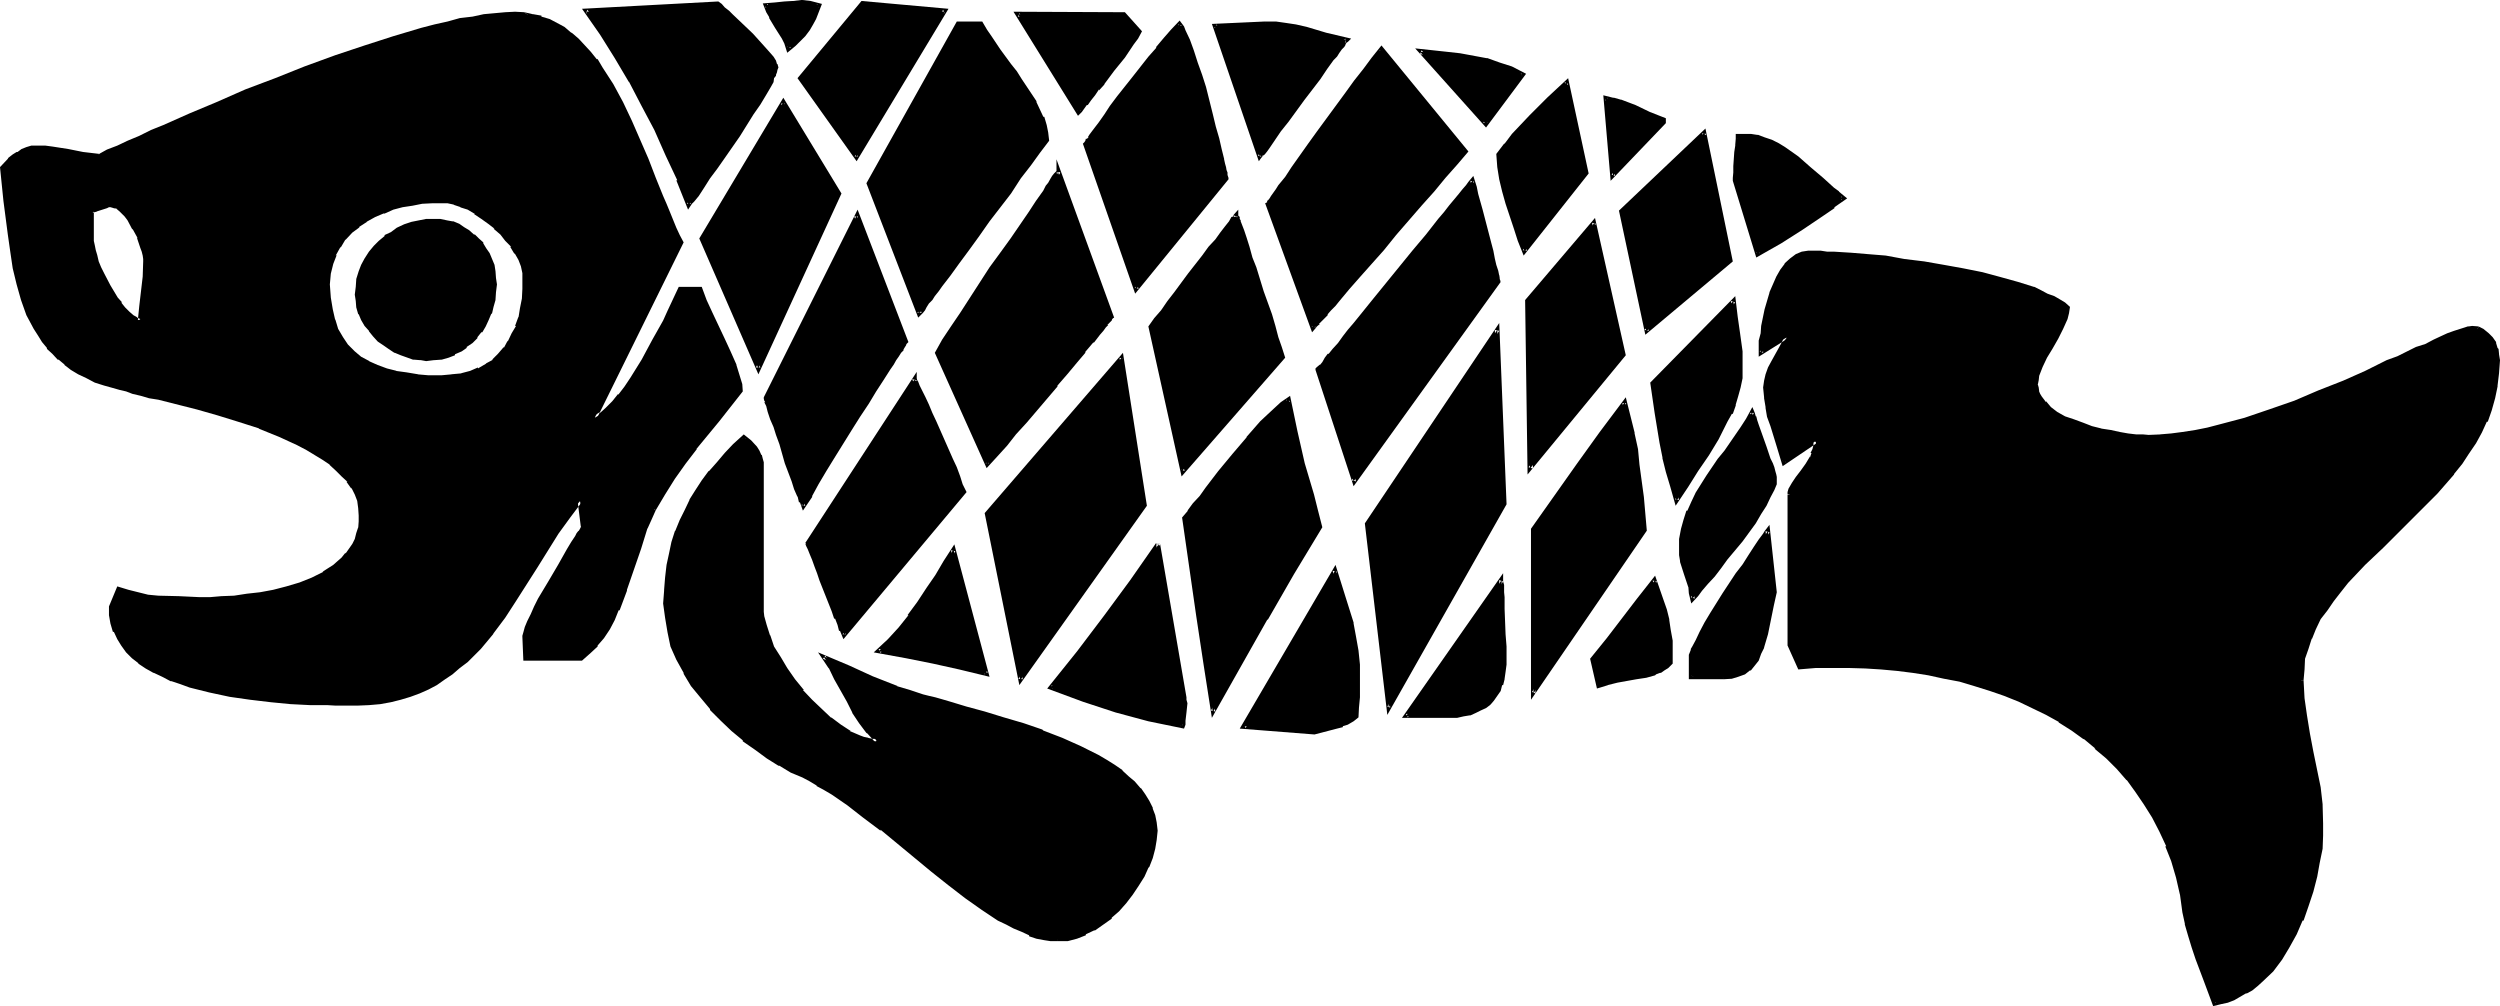
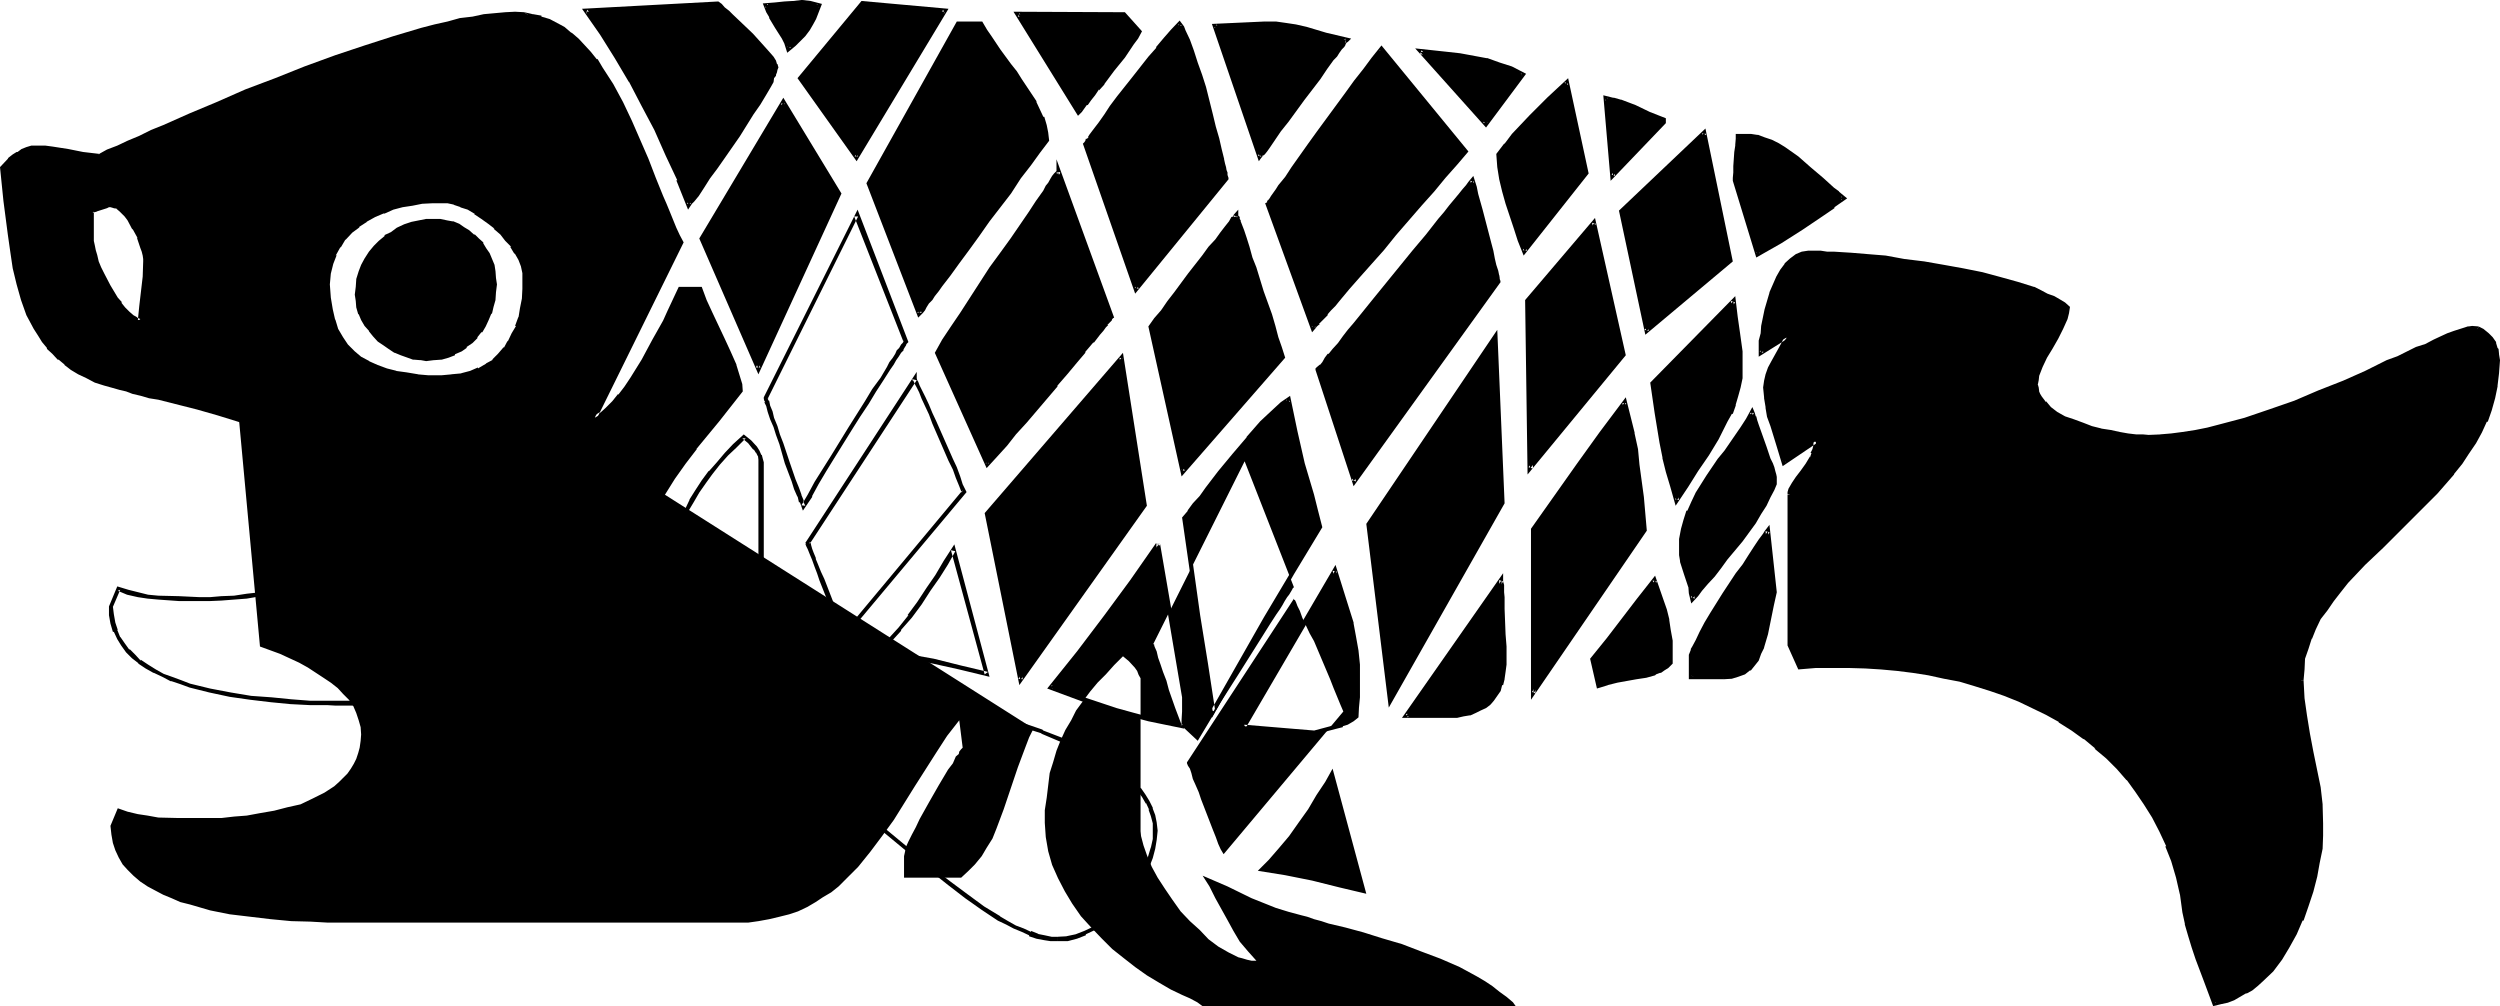
<svg xmlns="http://www.w3.org/2000/svg" xmlns:ns1="http://sodipodi.sourceforge.net/DTD/sodipodi-0.dtd" xmlns:ns2="http://www.inkscape.org/namespaces/inkscape" version="1.0" width="129.946mm" height="52.299mm" id="svg41" ns1:docname="Fish 2.wmf">
  <ns1:namedview id="namedview41" pagecolor="#ffffff" bordercolor="#000000" borderopacity="0.25" ns2:showpageshadow="2" ns2:pageopacity="0.0" ns2:pagecheckerboard="0" ns2:deskcolor="#d1d1d1" ns2:document-units="mm" />
  <defs id="defs1">
    <pattern id="WMFhbasepattern" patternUnits="userSpaceOnUse" width="6" height="6" x="0" y="0" />
  </defs>
-   <path style="fill:#000000;fill-opacity:1;fill-rule:evenodd;stroke:none" d="m 21.696,40.224 -0.288,0.192 h -0.192 -0.288 l -2.112,0.768 -0.384,0.192 -0.288,0.192 v 5.76 0.192 0.768 l 0.192,0.96 0.288,0.96 0.288,1.152 0.48,1.152 0.48,1.248 1.344,2.592 1.44,2.304 0.864,1.152 0.768,0.96 0.768,0.768 0.864,0.672 0.768,0.48 0.864,0.288 0.096,-2.88 0.864,-5.76 0.096,-2.976 -0.096,-0.48 V 50.112 L 28.32,49.248 28.032,48.48 27.36,46.656 26.592,44.736 25.44,43.008 24.96,42.336 24.288,41.664 23.616,40.992 23.04,40.704 22.368,40.416 Z m 62.016,30.24 H 82.656 L 81.312,70.272 80.064,69.792 78.912,69.504 77.76,68.832 76.608,68.16 75.552,67.584 74.496,66.72 73.536,65.76 72.768,64.8 72,63.648 71.52,62.688 70.848,61.536 70.464,60.384 70.176,59.136 v -1.248 -1.536 l 0.288,-1.44 0.384,-1.44 0.672,-1.248 0.576,-1.344 0.864,-1.152 0.768,-1.056 0.96,-1.152 1.152,-0.864 1.152,-0.768 1.248,-0.768 1.344,-0.672 1.248,-0.48 1.44,-0.192 1.44,-0.288 h 1.536 1.248 l 1.152,0.096 1.248,0.384 0.96,0.48 1.152,0.48 0.96,0.672 0.96,0.576 0.864,0.96 0.768,0.864 0.672,0.96 0.48,1.152 0.672,0.96 0.288,1.152 0.288,1.248 0.192,1.152 v 1.248 1.536 l -0.192,1.44 -0.288,1.248 -0.48,1.344 -0.48,1.248 -0.672,1.344 -0.768,0.96 -0.864,1.056 -0.96,1.056 -0.96,0.768 -1.152,0.768 -1.056,0.672 -1.344,0.48 -1.248,0.288 -1.44,0.384 z M 345.216,49.92 340.704,35.424 v -0.48 l 0.192,-1.056 0.096,-1.248 0.192,-2.784 v -1.248 l 0.192,-1.152 v -0.768 h 1.056 l 1.536,0.096 1.248,0.192 1.344,0.288 1.44,0.48 1.248,0.864 1.344,0.672 2.4,1.728 2.4,2.112 2.4,1.92 2.304,2.112 0.96,0.864 0.96,0.96 -1.92,1.44 -1.92,1.632 -4.224,2.688 -4.32,2.592 z m 106.848,83.712 0.096,3.552 0.576,3.552 0.576,3.36 0.864,3.552 1.248,7.008 0.48,3.552 0.192,3.552 -0.192,2.4 -0.192,2.592 -0.48,2.784 -0.48,2.688 -0.768,2.784 -0.768,2.88 -1.152,2.784 -1.152,2.784 -1.44,2.496 -1.632,2.496 -1.632,2.112 -1.92,1.92 -0.96,0.96 -1.152,0.768 -1.152,0.672 -1.056,0.672 -1.152,0.48 -1.344,0.48 -1.248,0.288 -1.344,0.192 -1.632,-4.416 -1.536,-4.32 -0.864,-2.304 -0.672,-2.208 -0.48,-2.304 -0.48,-2.4 -0.576,-3.36 -0.672,-3.456 -0.96,-3.072 -1.152,-3.072 -1.248,-2.88 -1.344,-2.784 -1.632,-2.496 -1.728,-2.592 -1.824,-2.304 -1.92,-2.304 -2.112,-2.016 -2.208,-2.016 -2.304,-1.728 -2.304,-1.824 -2.496,-1.536 -2.592,-1.536 -2.784,-1.44 -2.592,-1.152 -2.88,-1.056 -2.976,-1.152 -2.88,-0.864 -2.88,-0.96 -3.072,-0.576 -3.072,-0.48 -3.264,-0.576 -3.072,-0.48 -3.168,-0.288 -3.072,-0.192 -3.264,-0.096 h -3.264 l -3.168,0.096 -3.072,0.192 -2.112,-4.32 v -29.568 0.096 l 0.096,-0.576 0.192,-0.576 0.48,-1.056 0.864,-1.152 0.96,-1.152 0.96,-1.248 0.768,-1.44 0.384,-0.864 0.288,-0.768 0.192,-0.864 v -0.96 l -6.336,4.416 -0.96,-3.744 -1.344,-3.552 -0.48,-1.92 -0.48,-1.824 -0.288,-1.92 v -1.92 -1.152 l 0.48,-1.248 0.48,-1.344 0.48,-1.248 1.44,-2.592 0.672,-1.344 0.672,-0.96 -5.184,3.072 v -0.96 l 0.096,-1.248 0.192,-1.536 0.192,-1.44 0.672,-3.168 1.056,-3.264 0.48,-1.632 0.864,-1.44 0.672,-1.44 0.768,-1.152 0.96,-0.96 1.152,-0.864 1.152,-0.288 1.056,-0.192 h 1.152 1.344 1.248 l 1.344,0.192 3.072,0.192 3.36,0.288 3.744,0.384 3.648,0.48 3.936,0.576 3.84,0.672 3.744,0.672 3.744,0.768 3.648,0.96 3.264,0.96 3.072,0.96 1.44,0.576 1.344,0.576 1.248,0.672 0.96,0.48 0.96,0.672 0.864,0.576 -0.192,1.056 -0.192,1.056 -0.768,2.016 -0.96,1.92 -1.152,1.92 -1.152,1.728 -0.96,1.824 -0.672,1.92 -0.096,0.864 v 0.96 0.576 l 0.096,0.672 0.192,0.672 0.288,0.672 1.056,0.96 0.96,1.152 1.44,0.96 1.44,0.768 1.728,0.768 1.824,0.576 1.824,0.576 1.92,0.48 1.728,0.48 1.824,0.384 1.728,0.096 1.632,0.384 h 1.344 1.056 2.304 l 2.208,-0.192 2.304,-0.288 2.4,-0.384 2.304,-0.48 2.4,-0.576 4.992,-1.536 4.896,-1.44 4.992,-1.728 4.8,-2.112 4.704,-1.92 4.416,-2.016 2.208,-0.96 2.112,-0.96 1.92,-0.96 2.016,-0.768 1.728,-0.96 1.824,-0.672 1.536,-0.768 1.536,-0.672 1.248,-0.48 1.344,-0.48 1.056,-0.48 0.864,-0.192 0.768,-0.288 h 0.672 l 1.152,0.096 0.96,0.384 0.768,0.768 0.864,0.768 0.576,1.056 0.384,0.96 0.288,1.056 v 1.152 2.592 l -0.288,2.4 -0.672,2.496 -0.672,2.208 -0.768,2.304 -0.96,2.112 -1.344,2.112 -1.248,2.016 -1.44,2.016 -1.536,1.92 -3.168,3.744 -3.552,3.552 -3.552,3.552 -3.552,3.552 -3.552,3.552 -3.264,3.36 -1.632,1.824 -1.248,1.728 -1.44,1.824 -1.152,1.92 -0.96,1.92 -0.96,1.92 -0.672,1.92 -0.48,2.112 -0.384,2.112 z m -125.28,-109.536 -9.888,10.464 -1.44,-15.36 1.44,0.384 1.536,0.48 2.688,0.96 2.784,1.248 2.88,1.152 z m -3.36,40.992 -4.896,-23.52 16.32,-15.552 4.992,25.056 z m -24.288,-50.4 -7.2,9.696 -12.96,-14.208 5.28,0.48 2.592,0.288 2.592,0.384 2.592,0.576 2.496,0.672 2.4,0.96 z m 0.384,34.752 -0.864,-2.304 -0.768,-2.4 -1.632,-4.8 -0.672,-2.496 -0.576,-2.4 -0.384,-2.208 -0.288,-2.496 1.44,-1.92 1.632,-1.92 3.36,-3.552 3.552,-3.552 3.456,-3.264 4.032,17.952 z m 29.856,48.96 -0.768,-2.88 -0.864,-2.784 -0.768,-2.88 -0.48,-2.88 -0.96,-5.856 -0.96,-5.856 15.936,-16.128 0.48,3.264 0.48,3.36 0.384,3.264 0.096,3.36 -0.096,1.824 -0.384,1.728 -0.288,1.824 -0.672,1.536 -0.672,1.824 -0.768,1.632 -1.728,3.168 -2.112,3.264 -2.112,3.072 -1.92,3.072 z m -28.8,-6.336 -0.48,-32.928 13.152,-15.36 5.664,25.824 z m 31.872,25.536 -0.192,-1.248 -0.096,-1.152 -0.864,-2.4 -0.768,-2.592 -0.192,-1.152 -0.096,-1.248 0.096,-1.92 0.384,-1.824 0.48,-1.824 0.576,-1.728 0.864,-1.824 0.96,-1.536 2.112,-3.456 2.208,-3.168 1.152,-1.632 1.152,-1.632 2.112,-3.264 0.96,-1.632 0.96,-1.44 v 0.384 l 0.288,0.576 0.192,0.864 0.288,0.768 0.864,2.112 0.768,2.304 0.864,2.112 0.288,0.96 0.288,0.96 0.192,0.768 0.288,0.672 v 0.48 l 0.192,0.192 -0.192,0.96 -0.48,1.056 -0.576,1.536 -0.864,1.632 -0.96,1.536 -1.152,1.632 -2.592,3.744 -2.88,3.552 -1.248,1.632 -1.344,1.632 -1.248,1.44 -1.152,1.248 -0.864,1.152 z M 248.544,4.704 h 2.112 l 2.016,0.288 1.92,0.288 1.92,0.576 4.032,0.96 4.032,1.056 h -0.192 l -0.096,0.384 -0.192,0.288 -0.288,0.384 -0.48,0.576 -0.48,0.48 -0.48,0.864 -0.672,0.768 -1.344,1.824 -1.44,1.92 -3.072,4.224 -1.632,2.016 -1.44,2.112 -1.44,2.016 -1.248,1.536 -1.152,1.536 -0.384,0.576 -0.48,0.48 -0.288,0.48 -0.192,0.384 -0.096,0.096 -8.928,-25.824 z m 9.408,59.808 -8.928,-24.48 0.192,-0.096 0.192,-0.192 0.192,-0.192 0.096,-0.48 0.384,-0.48 0.48,-0.48 0.48,-0.672 0.48,-0.768 1.248,-1.728 1.44,-2.016 1.44,-2.112 1.632,-2.208 1.824,-2.592 1.92,-2.4 3.552,-4.992 1.92,-2.496 1.632,-2.4 1.824,-2.112 1.44,-2.112 16.416,20.256 -1.92,2.4 -2.208,2.4 -2.304,2.784 -2.4,2.688 -4.992,5.856 -2.496,2.88 -2.4,2.784 -2.208,2.592 -2.112,2.4 -1.92,2.304 -0.864,0.96 -0.768,0.96 -0.672,0.768 -0.672,0.672 -0.576,0.768 -0.576,0.48 -0.288,0.576 -0.192,0.288 z M 338.4,132.96 h -6.144 v -4.032 -0.288 -0.384 l 0.384,-0.576 0.096,-0.48 0.672,-1.344 0.864,-1.632 0.96,-1.728 1.056,-1.824 2.496,-3.84 2.688,-4.032 1.152,-1.824 1.344,-1.728 1.056,-1.632 0.864,-1.248 0.768,-1.152 0.384,-0.48 0.288,-0.48 1.44,12.096 -0.768,2.592 -1.152,5.472 -0.672,2.784 -0.48,1.056 -0.672,1.152 -0.576,1.152 -0.864,0.768 -0.96,0.672 -1.152,0.672 -1.44,0.288 z m -72.48,-38.4 -7.2,-21.888 0.192,-0.096 0.192,-0.192 0.48,-0.48 0.48,-0.672 0.48,-0.576 0.768,-0.864 0.864,-1.152 0.96,-1.056 0.96,-1.152 0.96,-1.344 1.152,-1.44 1.152,-1.44 2.592,-3.072 2.592,-3.264 5.28,-6.624 2.592,-3.072 2.4,-2.88 1.152,-1.248 0.96,-1.344 0.96,-1.248 0.96,-0.96 0.864,-1.056 0.672,-0.768 0.48,-0.672 0.48,-0.576 0.288,1.248 0.48,1.44 0.768,3.264 1.632,6.432 0.48,1.632 0.192,1.44 0.288,1.152 0.384,1.152 0.096,0.96 0.384,0.672 v 0.48 0.096 z m 35.328,41.664 v -32.16 l 8.928,-12.576 4.32,-6.336 4.704,-6.144 0.768,3.072 0.672,3.072 0.672,3.072 0.48,3.264 0.672,6.144 0.576,6.432 z M 211.872,22.176 199.968,2.784 h 20.64 l 3.264,3.36 -0.672,1.152 -0.768,1.248 -1.92,2.592 -2.016,2.592 -1.92,2.592 -0.96,1.152 -0.768,1.152 -0.864,0.96 -0.672,0.768 -0.576,0.768 -0.48,0.48 -0.192,0.384 z m 102.144,112.608 -1.152,-5.184 3.072,-3.84 6.048,-7.968 3.168,-3.84 1.344,3.84 0.48,2.112 0.48,1.92 0.288,2.112 0.384,2.112 0.096,1.92 v 2.304 l -0.768,0.576 -0.672,0.48 -0.768,0.48 -0.864,0.384 -1.728,0.672 -1.92,0.288 -3.936,0.672 -1.728,0.288 z M 223.2,56.832 213.312,28.224 v -0.096 l 0.192,-0.192 0.384,-0.288 0.096,-0.384 0.384,-0.48 0.768,-1.056 0.96,-1.536 1.152,-1.44 1.248,-1.728 1.344,-1.824 2.88,-3.84 3.264,-3.936 1.44,-1.92 1.632,-1.728 1.248,-1.632 1.44,-1.44 0.384,0.576 0.48,0.864 0.768,1.92 0.672,1.92 0.768,2.496 0.864,2.4 0.768,2.4 1.44,5.184 0.48,2.592 0.672,2.208 0.672,2.112 0.288,1.92 0.192,0.864 0.288,0.768 V 33.6 l 0.192,0.48 0.192,0.48 v 0.384 l 0.096,0.096 z m 49.632,82.176 -4.416,-36.096 25.728,-38.112 1.44,34.08 z m -40.608,-46.464 -6.144,-28.416 1.152,-1.44 1.152,-1.632 1.248,-1.632 1.344,-1.728 2.784,-3.744 2.688,-3.36 1.344,-1.824 1.248,-1.44 0.96,-1.44 0.96,-1.152 0.864,-0.96 0.576,-0.768 0.192,-0.384 0.192,-0.096 v -0.192 h 0.096 v 0.192 l 0.192,0.288 v 0.288 l 0.192,0.384 0.288,0.576 0.384,1.344 0.48,1.44 0.576,1.824 0.672,1.92 0.672,2.112 1.44,4.512 1.632,4.704 0.672,2.208 0.768,2.112 0.672,2.112 0.48,1.728 z m 51.072,48.192 h -7.104 l 18.816,-26.784 v 0.48 0.48 0.576 0.864 l 0.096,0.96 0.192,2.304 0.192,4.992 0.096,2.4 v 1.92 l -0.096,1.632 -0.192,1.44 -0.192,1.344 -0.288,1.056 -0.48,1.152 -0.48,0.96 -0.672,0.864 -0.672,0.768 -0.768,0.672 -0.96,0.48 -0.96,0.48 -1.152,0.288 -1.152,0.384 -1.44,0.096 h -1.344 z M 168.288,30.816 157.152,15.36 169.44,0.48 185.568,2.304 Z M 180.576,61.728 170.496,36 188.352,4.704 h 4.512 l 0.576,1.248 0.864,1.344 1.92,2.688 2.112,2.784 0.96,1.44 1.152,1.44 1.92,3.072 0.768,1.44 0.864,1.44 0.672,1.536 0.48,1.44 0.288,1.44 0.192,1.44 -1.632,2.304 -1.824,2.4 -1.92,2.784 -2.112,2.688 -4.224,5.664 -1.92,2.784 -2.112,2.688 -1.728,2.592 -1.824,2.4 -1.536,2.304 -0.864,0.96 -0.672,0.864 -0.576,0.768 -0.48,0.768 -0.48,0.672 -0.384,0.672 -0.288,0.288 -0.384,0.384 -0.096,0.096 z M 154.848,9.504 154.368,8.352 153.888,7.296 152.64,5.28 151.488,3.264 150.816,2.304 150.336,0.96 h 1.92 l 1.824,-0.192 1.728,-0.288 h 1.632 l 1.824,0.192 1.728,0.288 -0.96,2.592 -0.672,1.152 -0.672,1.152 -0.768,0.96 -0.96,0.96 -0.96,0.96 z m 39.072,81.792 -9.984,-21.984 1.632,-2.4 1.632,-2.592 1.728,-2.784 1.92,-2.88 4.128,-5.856 1.92,-2.88 1.92,-2.88 1.728,-2.592 1.824,-2.592 1.632,-2.304 1.248,-1.92 0.48,-0.768 0.672,-0.864 0.288,-0.576 0.48,-0.48 0.384,-0.576 0.192,-0.288 0.096,-0.192 v -0.096 l 10.56,28.416 -0.192,0.288 -0.192,0.192 -0.288,0.288 -0.288,0.48 -0.48,0.672 -0.576,0.672 -0.576,0.672 -1.344,1.632 -1.632,1.92 -1.536,1.92 -2.016,2.208 -1.728,2.496 -2.112,2.208 -4.032,4.896 -2.112,2.208 -1.824,2.304 -1.92,2.112 z m 44.352,48.672 -1.44,-9.6 -1.536,-9.504 -2.688,-19.104 0.96,-1.248 1.152,-1.248 1.056,-1.632 1.344,-1.536 2.592,-3.36 2.688,-3.264 2.784,-3.36 2.784,-3.072 1.44,-1.248 1.248,-1.344 1.152,-1.152 1.344,-0.96 1.248,6.528 1.632,6.144 1.632,6.24 0.768,3.072 0.96,3.072 -5.472,9.12 -5.376,9.024 z m 19.968,3.84 -14.016,-1.152 18.144,-30.72 1.536,5.184 1.536,5.376 0.48,2.688 0.48,2.592 0.288,2.784 0.192,2.784 -0.192,3.648 -0.192,2.016 v 1.728 l -0.96,0.672 -0.96,0.48 -0.96,0.48 -1.152,0.288 z M 135.264,40.224 l -1.92,-4.992 -2.112,-4.896 -2.208,-4.992 -2.592,-4.704 -2.4,-4.8 -2.976,-4.704 -2.88,-4.512 -3.072,-4.32 25.824,-1.536 0.48,0.384 0.864,0.576 0.672,0.672 0.768,0.864 1.92,1.728 1.92,1.92 1.824,2.016 0.768,0.96 0.864,0.768 0.576,0.768 0.48,0.672 0.192,0.672 0.192,0.48 v 0.288 l -0.192,0.48 -0.192,0.672 -0.288,0.48 -0.288,0.864 -0.384,0.576 -0.96,1.824 -1.152,1.728 -1.248,2.112 -2.784,4.224 -3.072,4.32 -1.44,2.112 -1.248,2.016 -1.344,1.728 -0.96,1.44 -0.96,1.344 -0.288,0.48 z m 65.184,93.408 -6.528,-32.64 26.592,-30.912 4.512,29.184 z M 148.992,72.384 137.856,46.848 153.888,20.064 164.832,38.016 Z m 83.232,70.272 -6.432,-1.44 -6.432,-1.632 -6.528,-2.208 -6.432,-2.304 5.472,-6.912 5.376,-7.008 5.184,-7.104 5.184,-7.104 v -0.096 l 4.992,30.144 0.096,0.48 v 0.672 1.824 l -0.096,1.632 -0.192,0.576 z M 157.728,99.552 157.44,98.592 156.96,97.44 156.48,96 156,94.368 l -1.344,-3.552 -1.248,-3.552 -0.48,-1.824 -0.672,-1.728 -0.48,-1.44 -0.48,-1.344 -0.288,-1.248 -0.384,-0.864 -0.096,-0.288 v -0.192 l -0.192,-0.096 17.952,-35.904 9.696,24.768 -0.192,0.096 -0.192,0.384 -0.288,0.48 -0.288,0.48 -0.384,0.48 -0.48,0.768 -0.48,0.864 -0.48,0.768 -0.672,0.96 -1.248,1.92 -1.44,2.304 -1.632,2.592 -1.632,2.592 -1.632,2.592 -3.36,5.28 -1.632,2.784 -1.44,2.4 -1.44,2.4 z m 8.16,25.152 -0.576,-0.96 -0.48,-1.056 -0.48,-1.344 -0.576,-1.44 -2.304,-5.952 -0.48,-1.44 -0.672,-1.536 -0.48,-1.056 -0.288,-1.152 -0.288,-0.864 -0.384,-0.576 -0.192,-0.48 v -0.192 l 21.024,-32.16 v 0.192 l 0.192,0.096 0.192,0.384 0.288,0.768 0.48,0.96 0.48,1.344 0.672,1.44 0.768,1.632 0.864,1.536 3.168,7.488 0.672,1.728 0.672,1.632 0.672,1.632 0.576,1.344 z m 6.72,3.264 2.112,-2.112 1.92,-2.208 2.112,-2.496 1.824,-2.592 1.92,-2.688 1.632,-2.784 1.728,-2.592 1.44,-2.592 6.624,24.576 -5.28,-1.248 -5.376,-1.344 -5.28,-1.056 z m 35.232,56.544 -1.248,-0.096 -1.44,-0.192 -1.344,-0.288 -1.44,-0.48 -1.44,-0.672 -1.632,-0.672 -1.44,-0.768 -1.632,-1.056 -3.264,-1.92 -3.168,-2.4 -3.264,-2.4 -3.36,-2.592 -6.624,-5.472 -3.456,-2.784 -3.168,-2.592 -3.264,-2.208 -3.072,-2.304 -1.44,-0.768 -1.44,-1.056 -1.44,-0.768 -1.536,-0.672 -2.208,-1.056 -2.304,-1.344 -2.4,-1.44 -2.304,-1.632 -2.208,-1.728 -2.304,-1.824 -2.112,-2.112 -2.016,-2.112 -2.016,-2.208 -1.728,-2.496 -1.44,-2.4 -1.344,-2.592 -1.152,-2.592 -0.768,-2.688 -0.48,-2.784 -0.192,-2.784 v -2.496 l 0.384,-2.496 0.288,-2.4 0.288,-2.4 0.672,-2.112 0.672,-2.304 0.768,-1.92 0.96,-2.112 1.152,-1.92 0.96,-1.92 1.344,-1.824 1.44,-1.92 1.44,-1.728 1.632,-1.632 1.632,-1.824 1.728,-1.728 1.152,0.96 1.152,1.248 0.48,0.672 0.288,0.768 0.384,0.672 v 0.864 28.416 0.768 l 0.096,0.96 0.48,1.824 0.672,1.92 0.96,2.304 1.152,2.112 1.44,2.208 1.44,2.112 1.632,2.304 1.824,1.92 1.92,1.728 1.728,1.824 1.92,1.44 2.016,1.152 1.92,0.96 0.768,0.192 0.96,0.288 0.864,0.192 h 0.96 l -1.632,-1.824 -1.632,-1.92 -1.248,-2.112 -1.152,-2.112 -2.4,-4.32 -1.152,-2.304 -1.344,-2.112 4.896,2.112 4.704,2.304 4.8,1.92 2.496,0.768 2.496,0.672 1.152,0.288 1.344,0.48 1.44,0.384 1.44,0.48 3.264,0.768 3.552,0.96 3.648,1.152 3.936,1.152 3.744,1.44 3.84,1.44 3.744,1.632 3.36,1.824 1.632,0.96 1.44,0.96 1.44,1.152 1.344,0.96 1.248,1.056 0.96,1.344 0.96,1.152 0.864,1.248 0.576,1.344 0.48,1.44 0.192,1.44 0.192,1.44 -0.192,1.824 -0.288,1.536 -0.48,2.016 -0.672,1.536 -0.768,2.016 -1.152,1.536 -1.152,1.824 -1.248,1.632 -1.536,1.632 -1.44,1.44 -1.632,1.152 -1.536,1.056 -1.632,0.864 -1.824,0.672 -1.728,0.48 z m -79.296,-84.48 -0.864,1.728 -0.768,2.016 -1.44,3.84 -2.784,8.256 -1.44,3.84 -0.768,1.92 -1.152,1.824 -0.96,1.632 -1.344,1.632 -1.248,1.248 -1.44,1.344 h -11.232 v -4.224 l 0.192,-0.864 0.192,-0.96 0.48,-1.056 0.672,-1.344 0.768,-1.44 0.768,-1.632 1.824,-3.264 1.92,-3.36 1.824,-3.072 0.96,-1.248 0.576,-1.344 0.576,-0.48 0.096,-0.48 0.384,-0.48 0.288,-0.288 -0.672,-5.376 -2.4,3.072 -2.112,3.264 -4.224,6.624 -4.128,6.624 -2.304,3.168 -2.304,3.072 -2.4,2.976 -2.592,2.592 -1.248,1.248 -1.44,1.152 -1.632,0.96 -1.44,0.96 -1.632,0.96 -1.824,0.864 -1.728,0.576 -1.92,0.48 -2.016,0.48 -2.112,0.384 -2.016,0.288 H 70.176 65.952 64.32 l -3.36,-0.192 -3.744,-0.096 -4.032,-0.384 -4.032,-0.48 -4.032,-0.48 -3.84,-0.768 -3.936,-1.152 -1.92,-0.48 -1.728,-0.768 -1.632,-0.672 -1.632,-0.864 -1.44,-0.768 -1.44,-0.96 -1.344,-1.152 -1.152,-1.152 -0.96,-1.056 -0.768,-1.344 -0.672,-1.44 -0.48,-1.44 -0.288,-1.632 -0.192,-1.728 1.44,-3.456 1.92,0.672 2.016,0.48 1.92,0.288 2.112,0.384 4.032,0.096 h 4.032 2.112 2.208 l 2.496,-0.288 2.496,-0.192 2.592,-0.48 2.784,-0.48 2.592,-0.672 2.592,-0.576 2.4,-1.152 2.304,-1.152 1.92,-1.248 0.96,-0.864 0.768,-0.768 0.864,-0.864 0.672,-0.96 0.576,-0.96 0.48,-0.96 0.384,-1.152 0.288,-1.056 0.192,-1.344 0.096,-1.248 -0.096,-1.44 -0.384,-1.344 -0.48,-1.44 -0.576,-1.344 -0.864,-1.248 -1.152,-1.152 -1.056,-1.152 -1.344,-1.056 -1.44,-0.96 -3.072,-2.016 -1.728,-0.96 -3.744,-1.728 -3.936,-1.44 L 46.944,82.368 42.912,81.12 38.784,79.968 34.752,79.008 31.2,78.24 29.472,77.76 27.84,77.28 26.208,76.896 24.768,76.608 23.52,76.128 22.368,75.936 20.544,75.264 18.816,74.688 17.184,74.016 15.552,73.152 14.304,72.384 12.96,71.232 11.712,70.272 10.56,69.312 9.6,68.16 8.64,66.912 7.776,65.76 7.008,64.512 5.664,61.728 4.608,58.848 3.552,55.776 2.976,52.512 2.304,49.248 1.824,46.08 1.152,39.456 0.384,32.928 l 1.44,-1.44 0.768,-0.672 0.96,-0.576 0.864,-0.48 0.96,-0.48 0.96,-0.192 0.864,-0.192 1.536,0.192 1.632,0.192 2.88,0.48 3.072,0.576 3.072,0.384 1.824,-0.864 1.92,-0.96 2.112,-0.96 2.304,-0.96 2.208,-0.96 2.4,-1.152 2.592,-1.152 2.592,-0.96 5.376,-2.4 5.664,-2.304 5.76,-2.4 5.856,-2.112 5.856,-2.208 5.76,-1.92 5.856,-1.824 5.28,-1.632 2.784,-0.768 2.592,-0.672 2.4,-0.48 2.304,-0.48 2.208,-0.288 2.304,-0.192 1.92,-0.288 h 1.92 1.824 l 1.632,0.288 1.536,0.48 1.536,0.672 1.536,0.576 1.536,1.056 1.248,0.96 1.248,1.056 1.344,1.152 1.152,1.44 1.056,1.44 1.152,1.536 2.112,3.168 1.92,3.552 1.824,3.744 1.632,3.744 1.632,3.648 1.44,3.744 1.248,3.552 0.864,1.632 0.576,1.824 1.344,3.072 0.672,1.248 0.576,1.248 -16.992,34.464 1.152,-0.672 1.344,-0.96 1.248,-1.248 1.152,-1.44 1.248,-1.632 1.152,-1.632 2.304,-3.744 2.208,-3.84 2.016,-3.744 0.768,-1.92 0.768,-1.632 0.864,-1.44 0.48,-1.344 h 4.032 l 0.96,2.304 1.152,2.4 2.4,5.184 1.152,2.592 0.96,2.4 0.768,2.592 0.384,1.344 0.096,1.056 -4.512,5.664 -4.512,5.664 -2.112,2.976 -2.112,2.88 -1.92,3.072 z M 86.688,39.456 h -1.92 l -2.016,0.288 -1.92,0.192 -1.728,0.48 -2.016,0.48 -1.92,0.672 -1.728,0.768 -1.632,0.96 -1.44,0.96 -1.44,1.344 -1.344,1.248 -0.96,1.44 -0.96,1.824 -0.672,1.728 -0.48,1.92 v 2.112 2.592 l 0.288,2.304 0.576,2.208 0.768,1.824 0.96,1.728 0.96,1.536 1.344,1.248 1.44,1.152 1.44,0.768 1.728,0.864 1.824,0.768 1.92,0.48 2.112,0.384 2.112,0.288 2.208,0.192 h 2.496 l 2.112,-0.192 1.92,-0.192 1.728,-0.48 1.632,-0.672 1.632,-0.96 1.248,-0.768 1.152,-1.152 1.152,-1.248 0.96,-1.344 0.864,-1.44 0.576,-1.632 0.48,-1.728 0.48,-1.824 0.192,-1.92 0.288,-1.824 v -2.016 l -0.096,-1.152 -0.384,-1.44 -0.48,-1.344 -0.576,-1.248 -1.056,-1.344 -0.96,-1.248 -0.96,-1.344 L 97.344,44.64 96,43.584 94.752,42.528 93.408,41.664 91.968,40.896 90.72,40.224 89.28,39.744 87.936,39.552 Z" id="path1" />
+   <path style="fill:#000000;fill-opacity:1;fill-rule:evenodd;stroke:none" d="m 21.696,40.224 -0.288,0.192 h -0.192 -0.288 l -2.112,0.768 -0.384,0.192 -0.288,0.192 v 5.76 0.192 0.768 l 0.192,0.96 0.288,0.96 0.288,1.152 0.48,1.152 0.48,1.248 1.344,2.592 1.44,2.304 0.864,1.152 0.768,0.96 0.768,0.768 0.864,0.672 0.768,0.48 0.864,0.288 0.096,-2.88 0.864,-5.76 0.096,-2.976 -0.096,-0.48 V 50.112 L 28.32,49.248 28.032,48.48 27.36,46.656 26.592,44.736 25.44,43.008 24.96,42.336 24.288,41.664 23.616,40.992 23.04,40.704 22.368,40.416 Z m 62.016,30.24 H 82.656 L 81.312,70.272 80.064,69.792 78.912,69.504 77.76,68.832 76.608,68.16 75.552,67.584 74.496,66.72 73.536,65.76 72.768,64.8 72,63.648 71.52,62.688 70.848,61.536 70.464,60.384 70.176,59.136 v -1.248 -1.536 l 0.288,-1.44 0.384,-1.44 0.672,-1.248 0.576,-1.344 0.864,-1.152 0.768,-1.056 0.96,-1.152 1.152,-0.864 1.152,-0.768 1.248,-0.768 1.344,-0.672 1.248,-0.48 1.44,-0.192 1.44,-0.288 h 1.536 1.248 l 1.152,0.096 1.248,0.384 0.96,0.48 1.152,0.48 0.96,0.672 0.96,0.576 0.864,0.96 0.768,0.864 0.672,0.96 0.48,1.152 0.672,0.96 0.288,1.152 0.288,1.248 0.192,1.152 v 1.248 1.536 l -0.192,1.44 -0.288,1.248 -0.48,1.344 -0.48,1.248 -0.672,1.344 -0.768,0.96 -0.864,1.056 -0.96,1.056 -0.96,0.768 -1.152,0.768 -1.056,0.672 -1.344,0.48 -1.248,0.288 -1.44,0.384 z M 345.216,49.92 340.704,35.424 v -0.48 l 0.192,-1.056 0.096,-1.248 0.192,-2.784 v -1.248 l 0.192,-1.152 v -0.768 h 1.056 l 1.536,0.096 1.248,0.192 1.344,0.288 1.44,0.48 1.248,0.864 1.344,0.672 2.4,1.728 2.4,2.112 2.4,1.92 2.304,2.112 0.96,0.864 0.96,0.96 -1.92,1.44 -1.92,1.632 -4.224,2.688 -4.32,2.592 z m 106.848,83.712 0.096,3.552 0.576,3.552 0.576,3.36 0.864,3.552 1.248,7.008 0.48,3.552 0.192,3.552 -0.192,2.4 -0.192,2.592 -0.48,2.784 -0.48,2.688 -0.768,2.784 -0.768,2.88 -1.152,2.784 -1.152,2.784 -1.44,2.496 -1.632,2.496 -1.632,2.112 -1.92,1.92 -0.96,0.96 -1.152,0.768 -1.152,0.672 -1.056,0.672 -1.152,0.48 -1.344,0.48 -1.248,0.288 -1.344,0.192 -1.632,-4.416 -1.536,-4.32 -0.864,-2.304 -0.672,-2.208 -0.48,-2.304 -0.48,-2.4 -0.576,-3.36 -0.672,-3.456 -0.96,-3.072 -1.152,-3.072 -1.248,-2.88 -1.344,-2.784 -1.632,-2.496 -1.728,-2.592 -1.824,-2.304 -1.92,-2.304 -2.112,-2.016 -2.208,-2.016 -2.304,-1.728 -2.304,-1.824 -2.496,-1.536 -2.592,-1.536 -2.784,-1.44 -2.592,-1.152 -2.88,-1.056 -2.976,-1.152 -2.88,-0.864 -2.88,-0.96 -3.072,-0.576 -3.072,-0.48 -3.264,-0.576 -3.072,-0.48 -3.168,-0.288 -3.072,-0.192 -3.264,-0.096 h -3.264 l -3.168,0.096 -3.072,0.192 -2.112,-4.32 v -29.568 0.096 l 0.096,-0.576 0.192,-0.576 0.48,-1.056 0.864,-1.152 0.96,-1.152 0.96,-1.248 0.768,-1.44 0.384,-0.864 0.288,-0.768 0.192,-0.864 v -0.96 l -6.336,4.416 -0.96,-3.744 -1.344,-3.552 -0.48,-1.92 -0.48,-1.824 -0.288,-1.92 v -1.92 -1.152 l 0.48,-1.248 0.48,-1.344 0.48,-1.248 1.44,-2.592 0.672,-1.344 0.672,-0.96 -5.184,3.072 v -0.96 l 0.096,-1.248 0.192,-1.536 0.192,-1.44 0.672,-3.168 1.056,-3.264 0.48,-1.632 0.864,-1.44 0.672,-1.44 0.768,-1.152 0.96,-0.96 1.152,-0.864 1.152,-0.288 1.056,-0.192 h 1.152 1.344 1.248 l 1.344,0.192 3.072,0.192 3.36,0.288 3.744,0.384 3.648,0.48 3.936,0.576 3.84,0.672 3.744,0.672 3.744,0.768 3.648,0.96 3.264,0.96 3.072,0.96 1.44,0.576 1.344,0.576 1.248,0.672 0.96,0.48 0.96,0.672 0.864,0.576 -0.192,1.056 -0.192,1.056 -0.768,2.016 -0.96,1.92 -1.152,1.92 -1.152,1.728 -0.96,1.824 -0.672,1.92 -0.096,0.864 v 0.96 0.576 l 0.096,0.672 0.192,0.672 0.288,0.672 1.056,0.96 0.96,1.152 1.44,0.96 1.44,0.768 1.728,0.768 1.824,0.576 1.824,0.576 1.92,0.48 1.728,0.48 1.824,0.384 1.728,0.096 1.632,0.384 h 1.344 1.056 2.304 l 2.208,-0.192 2.304,-0.288 2.4,-0.384 2.304,-0.48 2.4,-0.576 4.992,-1.536 4.896,-1.44 4.992,-1.728 4.8,-2.112 4.704,-1.92 4.416,-2.016 2.208,-0.96 2.112,-0.96 1.92,-0.96 2.016,-0.768 1.728,-0.96 1.824,-0.672 1.536,-0.768 1.536,-0.672 1.248,-0.48 1.344,-0.48 1.056,-0.48 0.864,-0.192 0.768,-0.288 h 0.672 l 1.152,0.096 0.96,0.384 0.768,0.768 0.864,0.768 0.576,1.056 0.384,0.96 0.288,1.056 v 1.152 2.592 l -0.288,2.4 -0.672,2.496 -0.672,2.208 -0.768,2.304 -0.96,2.112 -1.344,2.112 -1.248,2.016 -1.44,2.016 -1.536,1.92 -3.168,3.744 -3.552,3.552 -3.552,3.552 -3.552,3.552 -3.552,3.552 -3.264,3.36 -1.632,1.824 -1.248,1.728 -1.44,1.824 -1.152,1.92 -0.96,1.92 -0.96,1.92 -0.672,1.92 -0.48,2.112 -0.384,2.112 z m -125.28,-109.536 -9.888,10.464 -1.44,-15.36 1.44,0.384 1.536,0.48 2.688,0.96 2.784,1.248 2.88,1.152 z m -3.36,40.992 -4.896,-23.52 16.32,-15.552 4.992,25.056 z m -24.288,-50.4 -7.2,9.696 -12.96,-14.208 5.28,0.48 2.592,0.288 2.592,0.384 2.592,0.576 2.496,0.672 2.4,0.96 z m 0.384,34.752 -0.864,-2.304 -0.768,-2.4 -1.632,-4.8 -0.672,-2.496 -0.576,-2.4 -0.384,-2.208 -0.288,-2.496 1.44,-1.92 1.632,-1.92 3.36,-3.552 3.552,-3.552 3.456,-3.264 4.032,17.952 z m 29.856,48.96 -0.768,-2.88 -0.864,-2.784 -0.768,-2.88 -0.48,-2.88 -0.96,-5.856 -0.96,-5.856 15.936,-16.128 0.48,3.264 0.48,3.36 0.384,3.264 0.096,3.36 -0.096,1.824 -0.384,1.728 -0.288,1.824 -0.672,1.536 -0.672,1.824 -0.768,1.632 -1.728,3.168 -2.112,3.264 -2.112,3.072 -1.92,3.072 z m -28.8,-6.336 -0.48,-32.928 13.152,-15.36 5.664,25.824 z m 31.872,25.536 -0.192,-1.248 -0.096,-1.152 -0.864,-2.4 -0.768,-2.592 -0.192,-1.152 -0.096,-1.248 0.096,-1.92 0.384,-1.824 0.48,-1.824 0.576,-1.728 0.864,-1.824 0.96,-1.536 2.112,-3.456 2.208,-3.168 1.152,-1.632 1.152,-1.632 2.112,-3.264 0.96,-1.632 0.96,-1.44 v 0.384 l 0.288,0.576 0.192,0.864 0.288,0.768 0.864,2.112 0.768,2.304 0.864,2.112 0.288,0.96 0.288,0.96 0.192,0.768 0.288,0.672 v 0.48 l 0.192,0.192 -0.192,0.96 -0.48,1.056 -0.576,1.536 -0.864,1.632 -0.96,1.536 -1.152,1.632 -2.592,3.744 -2.88,3.552 -1.248,1.632 -1.344,1.632 -1.248,1.44 -1.152,1.248 -0.864,1.152 z M 248.544,4.704 h 2.112 l 2.016,0.288 1.92,0.288 1.92,0.576 4.032,0.96 4.032,1.056 h -0.192 l -0.096,0.384 -0.192,0.288 -0.288,0.384 -0.48,0.576 -0.48,0.48 -0.48,0.864 -0.672,0.768 -1.344,1.824 -1.44,1.92 -3.072,4.224 -1.632,2.016 -1.44,2.112 -1.44,2.016 -1.248,1.536 -1.152,1.536 -0.384,0.576 -0.48,0.48 -0.288,0.48 -0.192,0.384 -0.096,0.096 -8.928,-25.824 z m 9.408,59.808 -8.928,-24.48 0.192,-0.096 0.192,-0.192 0.192,-0.192 0.096,-0.48 0.384,-0.48 0.48,-0.48 0.48,-0.672 0.48,-0.768 1.248,-1.728 1.44,-2.016 1.44,-2.112 1.632,-2.208 1.824,-2.592 1.92,-2.4 3.552,-4.992 1.92,-2.496 1.632,-2.4 1.824,-2.112 1.44,-2.112 16.416,20.256 -1.92,2.4 -2.208,2.4 -2.304,2.784 -2.4,2.688 -4.992,5.856 -2.496,2.88 -2.4,2.784 -2.208,2.592 -2.112,2.4 -1.92,2.304 -0.864,0.96 -0.768,0.96 -0.672,0.768 -0.672,0.672 -0.576,0.768 -0.576,0.48 -0.288,0.576 -0.192,0.288 z M 338.4,132.96 h -6.144 v -4.032 -0.288 -0.384 l 0.384,-0.576 0.096,-0.48 0.672,-1.344 0.864,-1.632 0.96,-1.728 1.056,-1.824 2.496,-3.84 2.688,-4.032 1.152,-1.824 1.344,-1.728 1.056,-1.632 0.864,-1.248 0.768,-1.152 0.384,-0.48 0.288,-0.48 1.44,12.096 -0.768,2.592 -1.152,5.472 -0.672,2.784 -0.48,1.056 -0.672,1.152 -0.576,1.152 -0.864,0.768 -0.96,0.672 -1.152,0.672 -1.44,0.288 z m -72.48,-38.4 -7.2,-21.888 0.192,-0.096 0.192,-0.192 0.48,-0.48 0.48,-0.672 0.48,-0.576 0.768,-0.864 0.864,-1.152 0.96,-1.056 0.96,-1.152 0.96,-1.344 1.152,-1.44 1.152,-1.44 2.592,-3.072 2.592,-3.264 5.28,-6.624 2.592,-3.072 2.4,-2.88 1.152,-1.248 0.96,-1.344 0.96,-1.248 0.96,-0.96 0.864,-1.056 0.672,-0.768 0.48,-0.672 0.48,-0.576 0.288,1.248 0.48,1.44 0.768,3.264 1.632,6.432 0.48,1.632 0.192,1.44 0.288,1.152 0.384,1.152 0.096,0.96 0.384,0.672 v 0.48 0.096 z m 35.328,41.664 v -32.16 l 8.928,-12.576 4.32,-6.336 4.704,-6.144 0.768,3.072 0.672,3.072 0.672,3.072 0.48,3.264 0.672,6.144 0.576,6.432 z M 211.872,22.176 199.968,2.784 h 20.64 l 3.264,3.36 -0.672,1.152 -0.768,1.248 -1.92,2.592 -2.016,2.592 -1.92,2.592 -0.96,1.152 -0.768,1.152 -0.864,0.96 -0.672,0.768 -0.576,0.768 -0.48,0.48 -0.192,0.384 z m 102.144,112.608 -1.152,-5.184 3.072,-3.84 6.048,-7.968 3.168,-3.84 1.344,3.84 0.48,2.112 0.48,1.92 0.288,2.112 0.384,2.112 0.096,1.92 v 2.304 l -0.768,0.576 -0.672,0.48 -0.768,0.48 -0.864,0.384 -1.728,0.672 -1.92,0.288 -3.936,0.672 -1.728,0.288 z M 223.2,56.832 213.312,28.224 v -0.096 l 0.192,-0.192 0.384,-0.288 0.096,-0.384 0.384,-0.48 0.768,-1.056 0.96,-1.536 1.152,-1.44 1.248,-1.728 1.344,-1.824 2.88,-3.84 3.264,-3.936 1.44,-1.92 1.632,-1.728 1.248,-1.632 1.44,-1.44 0.384,0.576 0.48,0.864 0.768,1.92 0.672,1.92 0.768,2.496 0.864,2.4 0.768,2.4 1.44,5.184 0.48,2.592 0.672,2.208 0.672,2.112 0.288,1.92 0.192,0.864 0.288,0.768 V 33.6 l 0.192,0.48 0.192,0.48 v 0.384 l 0.096,0.096 z m 49.632,82.176 -4.416,-36.096 25.728,-38.112 1.44,34.08 z m -40.608,-46.464 -6.144,-28.416 1.152,-1.44 1.152,-1.632 1.248,-1.632 1.344,-1.728 2.784,-3.744 2.688,-3.36 1.344,-1.824 1.248,-1.44 0.96,-1.44 0.96,-1.152 0.864,-0.96 0.576,-0.768 0.192,-0.384 0.192,-0.096 v -0.192 h 0.096 v 0.192 l 0.192,0.288 v 0.288 l 0.192,0.384 0.288,0.576 0.384,1.344 0.48,1.44 0.576,1.824 0.672,1.92 0.672,2.112 1.44,4.512 1.632,4.704 0.672,2.208 0.768,2.112 0.672,2.112 0.48,1.728 z m 51.072,48.192 h -7.104 l 18.816,-26.784 v 0.48 0.48 0.576 0.864 l 0.096,0.96 0.192,2.304 0.192,4.992 0.096,2.4 v 1.92 l -0.096,1.632 -0.192,1.44 -0.192,1.344 -0.288,1.056 -0.48,1.152 -0.48,0.96 -0.672,0.864 -0.672,0.768 -0.768,0.672 -0.96,0.48 -0.96,0.48 -1.152,0.288 -1.152,0.384 -1.44,0.096 h -1.344 z M 168.288,30.816 157.152,15.36 169.44,0.48 185.568,2.304 Z M 180.576,61.728 170.496,36 188.352,4.704 h 4.512 l 0.576,1.248 0.864,1.344 1.92,2.688 2.112,2.784 0.96,1.44 1.152,1.44 1.92,3.072 0.768,1.44 0.864,1.44 0.672,1.536 0.48,1.44 0.288,1.44 0.192,1.44 -1.632,2.304 -1.824,2.4 -1.92,2.784 -2.112,2.688 -4.224,5.664 -1.92,2.784 -2.112,2.688 -1.728,2.592 -1.824,2.4 -1.536,2.304 -0.864,0.96 -0.672,0.864 -0.576,0.768 -0.48,0.768 -0.48,0.672 -0.384,0.672 -0.288,0.288 -0.384,0.384 -0.096,0.096 z M 154.848,9.504 154.368,8.352 153.888,7.296 152.64,5.28 151.488,3.264 150.816,2.304 150.336,0.96 h 1.92 l 1.824,-0.192 1.728,-0.288 h 1.632 l 1.824,0.192 1.728,0.288 -0.96,2.592 -0.672,1.152 -0.672,1.152 -0.768,0.96 -0.96,0.96 -0.96,0.96 z m 39.072,81.792 -9.984,-21.984 1.632,-2.4 1.632,-2.592 1.728,-2.784 1.92,-2.88 4.128,-5.856 1.92,-2.88 1.92,-2.88 1.728,-2.592 1.824,-2.592 1.632,-2.304 1.248,-1.92 0.48,-0.768 0.672,-0.864 0.288,-0.576 0.48,-0.48 0.384,-0.576 0.192,-0.288 0.096,-0.192 v -0.096 l 10.56,28.416 -0.192,0.288 -0.192,0.192 -0.288,0.288 -0.288,0.48 -0.48,0.672 -0.576,0.672 -0.576,0.672 -1.344,1.632 -1.632,1.92 -1.536,1.92 -2.016,2.208 -1.728,2.496 -2.112,2.208 -4.032,4.896 -2.112,2.208 -1.824,2.304 -1.92,2.112 z m 44.352,48.672 -1.44,-9.6 -1.536,-9.504 -2.688,-19.104 0.96,-1.248 1.152,-1.248 1.056,-1.632 1.344,-1.536 2.592,-3.36 2.688,-3.264 2.784,-3.36 2.784,-3.072 1.44,-1.248 1.248,-1.344 1.152,-1.152 1.344,-0.96 1.248,6.528 1.632,6.144 1.632,6.24 0.768,3.072 0.96,3.072 -5.472,9.12 -5.376,9.024 z m 19.968,3.84 -14.016,-1.152 18.144,-30.72 1.536,5.184 1.536,5.376 0.48,2.688 0.48,2.592 0.288,2.784 0.192,2.784 -0.192,3.648 -0.192,2.016 v 1.728 l -0.96,0.672 -0.96,0.48 -0.96,0.48 -1.152,0.288 z M 135.264,40.224 l -1.92,-4.992 -2.112,-4.896 -2.208,-4.992 -2.592,-4.704 -2.4,-4.8 -2.976,-4.704 -2.88,-4.512 -3.072,-4.32 25.824,-1.536 0.48,0.384 0.864,0.576 0.672,0.672 0.768,0.864 1.92,1.728 1.92,1.92 1.824,2.016 0.768,0.96 0.864,0.768 0.576,0.768 0.48,0.672 0.192,0.672 0.192,0.48 v 0.288 l -0.192,0.48 -0.192,0.672 -0.288,0.48 -0.288,0.864 -0.384,0.576 -0.96,1.824 -1.152,1.728 -1.248,2.112 -2.784,4.224 -3.072,4.32 -1.44,2.112 -1.248,2.016 -1.344,1.728 -0.96,1.44 -0.96,1.344 -0.288,0.48 z m 65.184,93.408 -6.528,-32.64 26.592,-30.912 4.512,29.184 z M 148.992,72.384 137.856,46.848 153.888,20.064 164.832,38.016 Z m 83.232,70.272 -6.432,-1.44 -6.432,-1.632 -6.528,-2.208 -6.432,-2.304 5.472,-6.912 5.376,-7.008 5.184,-7.104 5.184,-7.104 v -0.096 l 4.992,30.144 0.096,0.48 v 0.672 1.824 l -0.096,1.632 -0.192,0.576 z l -1.344,-3.552 -1.248,-3.552 -0.48,-1.824 -0.672,-1.728 -0.48,-1.44 -0.48,-1.344 -0.288,-1.248 -0.384,-0.864 -0.096,-0.288 v -0.192 l -0.192,-0.096 17.952,-35.904 9.696,24.768 -0.192,0.096 -0.192,0.384 -0.288,0.48 -0.288,0.48 -0.384,0.48 -0.48,0.768 -0.48,0.864 -0.48,0.768 -0.672,0.96 -1.248,1.92 -1.44,2.304 -1.632,2.592 -1.632,2.592 -1.632,2.592 -3.36,5.28 -1.632,2.784 -1.44,2.4 -1.44,2.4 z m 8.16,25.152 -0.576,-0.96 -0.48,-1.056 -0.48,-1.344 -0.576,-1.44 -2.304,-5.952 -0.48,-1.44 -0.672,-1.536 -0.48,-1.056 -0.288,-1.152 -0.288,-0.864 -0.384,-0.576 -0.192,-0.48 v -0.192 l 21.024,-32.16 v 0.192 l 0.192,0.096 0.192,0.384 0.288,0.768 0.48,0.96 0.48,1.344 0.672,1.44 0.768,1.632 0.864,1.536 3.168,7.488 0.672,1.728 0.672,1.632 0.672,1.632 0.576,1.344 z m 6.72,3.264 2.112,-2.112 1.92,-2.208 2.112,-2.496 1.824,-2.592 1.92,-2.688 1.632,-2.784 1.728,-2.592 1.44,-2.592 6.624,24.576 -5.28,-1.248 -5.376,-1.344 -5.28,-1.056 z m 35.232,56.544 -1.248,-0.096 -1.44,-0.192 -1.344,-0.288 -1.44,-0.48 -1.44,-0.672 -1.632,-0.672 -1.44,-0.768 -1.632,-1.056 -3.264,-1.92 -3.168,-2.4 -3.264,-2.4 -3.36,-2.592 -6.624,-5.472 -3.456,-2.784 -3.168,-2.592 -3.264,-2.208 -3.072,-2.304 -1.44,-0.768 -1.44,-1.056 -1.44,-0.768 -1.536,-0.672 -2.208,-1.056 -2.304,-1.344 -2.4,-1.44 -2.304,-1.632 -2.208,-1.728 -2.304,-1.824 -2.112,-2.112 -2.016,-2.112 -2.016,-2.208 -1.728,-2.496 -1.44,-2.4 -1.344,-2.592 -1.152,-2.592 -0.768,-2.688 -0.48,-2.784 -0.192,-2.784 v -2.496 l 0.384,-2.496 0.288,-2.4 0.288,-2.4 0.672,-2.112 0.672,-2.304 0.768,-1.92 0.96,-2.112 1.152,-1.92 0.96,-1.92 1.344,-1.824 1.44,-1.92 1.44,-1.728 1.632,-1.632 1.632,-1.824 1.728,-1.728 1.152,0.96 1.152,1.248 0.48,0.672 0.288,0.768 0.384,0.672 v 0.864 28.416 0.768 l 0.096,0.96 0.48,1.824 0.672,1.92 0.96,2.304 1.152,2.112 1.44,2.208 1.44,2.112 1.632,2.304 1.824,1.92 1.92,1.728 1.728,1.824 1.92,1.44 2.016,1.152 1.92,0.96 0.768,0.192 0.96,0.288 0.864,0.192 h 0.96 l -1.632,-1.824 -1.632,-1.92 -1.248,-2.112 -1.152,-2.112 -2.4,-4.32 -1.152,-2.304 -1.344,-2.112 4.896,2.112 4.704,2.304 4.8,1.92 2.496,0.768 2.496,0.672 1.152,0.288 1.344,0.48 1.44,0.384 1.44,0.48 3.264,0.768 3.552,0.96 3.648,1.152 3.936,1.152 3.744,1.44 3.84,1.44 3.744,1.632 3.36,1.824 1.632,0.96 1.44,0.96 1.44,1.152 1.344,0.96 1.248,1.056 0.96,1.344 0.96,1.152 0.864,1.248 0.576,1.344 0.48,1.44 0.192,1.44 0.192,1.44 -0.192,1.824 -0.288,1.536 -0.48,2.016 -0.672,1.536 -0.768,2.016 -1.152,1.536 -1.152,1.824 -1.248,1.632 -1.536,1.632 -1.44,1.44 -1.632,1.152 -1.536,1.056 -1.632,0.864 -1.824,0.672 -1.728,0.48 z m -79.296,-84.48 -0.864,1.728 -0.768,2.016 -1.44,3.84 -2.784,8.256 -1.44,3.84 -0.768,1.92 -1.152,1.824 -0.96,1.632 -1.344,1.632 -1.248,1.248 -1.44,1.344 h -11.232 v -4.224 l 0.192,-0.864 0.192,-0.96 0.48,-1.056 0.672,-1.344 0.768,-1.44 0.768,-1.632 1.824,-3.264 1.92,-3.36 1.824,-3.072 0.96,-1.248 0.576,-1.344 0.576,-0.48 0.096,-0.48 0.384,-0.48 0.288,-0.288 -0.672,-5.376 -2.4,3.072 -2.112,3.264 -4.224,6.624 -4.128,6.624 -2.304,3.168 -2.304,3.072 -2.4,2.976 -2.592,2.592 -1.248,1.248 -1.44,1.152 -1.632,0.96 -1.44,0.96 -1.632,0.96 -1.824,0.864 -1.728,0.576 -1.92,0.48 -2.016,0.48 -2.112,0.384 -2.016,0.288 H 70.176 65.952 64.32 l -3.36,-0.192 -3.744,-0.096 -4.032,-0.384 -4.032,-0.48 -4.032,-0.48 -3.84,-0.768 -3.936,-1.152 -1.92,-0.48 -1.728,-0.768 -1.632,-0.672 -1.632,-0.864 -1.44,-0.768 -1.44,-0.96 -1.344,-1.152 -1.152,-1.152 -0.96,-1.056 -0.768,-1.344 -0.672,-1.44 -0.48,-1.44 -0.288,-1.632 -0.192,-1.728 1.44,-3.456 1.92,0.672 2.016,0.48 1.92,0.288 2.112,0.384 4.032,0.096 h 4.032 2.112 2.208 l 2.496,-0.288 2.496,-0.192 2.592,-0.48 2.784,-0.48 2.592,-0.672 2.592,-0.576 2.4,-1.152 2.304,-1.152 1.92,-1.248 0.96,-0.864 0.768,-0.768 0.864,-0.864 0.672,-0.96 0.576,-0.96 0.48,-0.96 0.384,-1.152 0.288,-1.056 0.192,-1.344 0.096,-1.248 -0.096,-1.44 -0.384,-1.344 -0.48,-1.44 -0.576,-1.344 -0.864,-1.248 -1.152,-1.152 -1.056,-1.152 -1.344,-1.056 -1.44,-0.96 -3.072,-2.016 -1.728,-0.96 -3.744,-1.728 -3.936,-1.44 L 46.944,82.368 42.912,81.12 38.784,79.968 34.752,79.008 31.2,78.24 29.472,77.76 27.84,77.28 26.208,76.896 24.768,76.608 23.52,76.128 22.368,75.936 20.544,75.264 18.816,74.688 17.184,74.016 15.552,73.152 14.304,72.384 12.96,71.232 11.712,70.272 10.56,69.312 9.6,68.16 8.64,66.912 7.776,65.76 7.008,64.512 5.664,61.728 4.608,58.848 3.552,55.776 2.976,52.512 2.304,49.248 1.824,46.08 1.152,39.456 0.384,32.928 l 1.44,-1.44 0.768,-0.672 0.96,-0.576 0.864,-0.48 0.96,-0.48 0.96,-0.192 0.864,-0.192 1.536,0.192 1.632,0.192 2.88,0.48 3.072,0.576 3.072,0.384 1.824,-0.864 1.92,-0.96 2.112,-0.96 2.304,-0.96 2.208,-0.96 2.4,-1.152 2.592,-1.152 2.592,-0.96 5.376,-2.4 5.664,-2.304 5.76,-2.4 5.856,-2.112 5.856,-2.208 5.76,-1.92 5.856,-1.824 5.28,-1.632 2.784,-0.768 2.592,-0.672 2.4,-0.48 2.304,-0.48 2.208,-0.288 2.304,-0.192 1.92,-0.288 h 1.92 1.824 l 1.632,0.288 1.536,0.48 1.536,0.672 1.536,0.576 1.536,1.056 1.248,0.96 1.248,1.056 1.344,1.152 1.152,1.44 1.056,1.44 1.152,1.536 2.112,3.168 1.92,3.552 1.824,3.744 1.632,3.744 1.632,3.648 1.44,3.744 1.248,3.552 0.864,1.632 0.576,1.824 1.344,3.072 0.672,1.248 0.576,1.248 -16.992,34.464 1.152,-0.672 1.344,-0.96 1.248,-1.248 1.152,-1.44 1.248,-1.632 1.152,-1.632 2.304,-3.744 2.208,-3.84 2.016,-3.744 0.768,-1.92 0.768,-1.632 0.864,-1.44 0.48,-1.344 h 4.032 l 0.96,2.304 1.152,2.4 2.4,5.184 1.152,2.592 0.96,2.4 0.768,2.592 0.384,1.344 0.096,1.056 -4.512,5.664 -4.512,5.664 -2.112,2.976 -2.112,2.88 -1.92,3.072 z M 86.688,39.456 h -1.92 l -2.016,0.288 -1.92,0.192 -1.728,0.48 -2.016,0.48 -1.92,0.672 -1.728,0.768 -1.632,0.96 -1.44,0.96 -1.44,1.344 -1.344,1.248 -0.96,1.44 -0.96,1.824 -0.672,1.728 -0.48,1.92 v 2.112 2.592 l 0.288,2.304 0.576,2.208 0.768,1.824 0.96,1.728 0.96,1.536 1.344,1.248 1.44,1.152 1.44,0.768 1.728,0.864 1.824,0.768 1.92,0.48 2.112,0.384 2.112,0.288 2.208,0.192 h 2.496 l 2.112,-0.192 1.92,-0.192 1.728,-0.48 1.632,-0.672 1.632,-0.96 1.248,-0.768 1.152,-1.152 1.152,-1.248 0.96,-1.344 0.864,-1.44 0.576,-1.632 0.48,-1.728 0.48,-1.824 0.192,-1.92 0.288,-1.824 v -2.016 l -0.096,-1.152 -0.384,-1.44 -0.48,-1.344 -0.576,-1.248 -1.056,-1.344 -0.96,-1.248 -0.96,-1.344 L 97.344,44.64 96,43.584 94.752,42.528 93.408,41.664 91.968,40.896 90.72,40.224 89.28,39.744 87.936,39.552 Z" id="path1" />
  <path style="fill:#000000;fill-opacity:1;fill-rule:evenodd;stroke:none" d="m 83.712,70.08 -1.056,-0.096 -1.344,-0.192 h 0.192 l -1.344,-0.288 -1.056,-0.48 -1.152,-0.48 -1.152,-0.672 -0.96,-0.768 -1.152,-0.864 0.192,0.192 -0.96,-0.96 -0.864,-0.96 -0.576,-1.056 -0.672,-0.96 -0.672,-1.056 h 0.192 l -0.48,-1.152 -0.192,-1.152 v -1.248 -1.536 l 0.192,-1.44 v 0.192 l 0.48,-1.44 0.48,-1.344 0.672,-1.248 v 0.192 l 0.768,-1.344 0.768,-1.152 v 0.192 l 1.056,-1.152 0.96,-0.768 1.248,-0.864 1.152,-0.576 1.248,-0.672 1.344,-0.48 1.248,-0.384 1.632,-0.096 h -0.192 l 1.536,-0.192 1.248,0.192 h -0.192 l 1.344,0.096 1.152,0.384 h -0.192 l 1.152,0.288 1.056,0.48 H 90.72 l 0.96,0.672 0.96,0.672 0.768,0.96 0.864,0.768 0.672,0.96 v -0.096 l 0.48,1.056 0.48,1.152 0.48,0.96 0.096,1.152 0.192,1.344 v -0.192 l 0.192,1.248 -0.192,1.536 -0.192,1.248 -0.288,1.248 -0.48,1.536 0.192,-0.192 -0.672,1.248 -0.48,1.152 -0.864,1.152 -0.768,0.96 -0.96,0.96 h 0.192 l -1.152,0.864 -0.96,0.768 -1.344,0.672 0.192,-0.192 -1.248,0.48 -1.344,0.48 h 0.192 l -1.44,0.192 -1.536,0.096 v 0.864 l 1.536,-0.192 h 0.096 l 1.344,-0.096 h 0.096 l 1.344,-0.384 1.248,-0.48 V 69.6 l 1.344,-0.576 0.96,-0.672 V 68.16 l 1.152,-0.768 0.96,-0.96 V 66.24 l 0.768,-0.96 h 0.192 L 95.424,64.128 96,62.88 l 0.48,-1.152 0.192,-0.192 0.288,-1.248 0.384,-1.344 v -0.096 l 0.096,-1.44 0.192,-1.536 -0.192,-1.248 -0.096,-1.344 -0.192,-1.248 -0.48,-1.152 -0.48,-1.152 -0.672,-0.96 -0.576,-0.96 V 47.616 L 94.08,46.848 93.312,46.08 H 93.12 L 92.16,45.216 91.2,44.64 90.24,43.968 89.088,43.488 H 88.896 L 87.84,43.296 86.496,43.008 h -1.248 -1.536 l -1.44,0.288 -1.44,0.288 -1.44,0.48 -1.44,0.672 -1.152,0.864 -1.248,0.576 v 0.192 l -1.152,0.96 -0.96,0.96 -0.96,1.152 -0.864,1.344 -0.672,1.248 -0.48,1.248 -0.48,1.536 v 0.096 l -0.096,1.44 -0.192,1.536 0.192,1.248 0.096,1.248 0.384,1.344 h 0.096 l 0.48,1.152 0.672,1.152 0.864,0.96 v 0.096 l 0.768,0.96 0.96,1.056 1.152,0.768 0.96,0.672 1.152,0.768 h 0.096 l 1.152,0.48 1.344,0.48 1.056,0.384 h 0.192 l 1.152,0.096 h 0.192 l 1.056,0.192 z" id="path2" />
  <path style="fill:#000000;fill-opacity:1;fill-rule:evenodd;stroke:none" d="m 345.024,49.632 0.672,0.096 -4.512,-14.304 v -0.48 l 0.192,-1.056 v -1.248 0.192 l 0.288,-2.976 v -1.248 l 0.192,-1.152 v -0.768 l -0.48,0.48 h 1.056 1.536 -0.192 l 1.44,0.096 h -0.192 l 1.536,0.48 1.248,0.48 1.248,0.672 1.344,0.672 h -0.192 l 2.592,1.728 2.4,2.112 2.304,2.016 2.304,2.016 0.96,0.864 1.056,0.96 v -0.672 l -1.92,1.632 v -0.192 l -2.112,1.536 -4.128,2.88 -4.224,2.592 -4.416,2.592 v 0.96 l 4.896,-2.784 4.224,-2.688 4.128,-2.784 2.112,-1.44 v -0.192 l 2.496,-1.728 -1.632,-1.344 h 0.096 l -1.056,-0.768 -2.112,-1.92 -2.496,-2.112 -2.4,-2.112 -2.592,-1.824 -1.248,-0.768 -1.344,-0.672 -1.44,-0.48 -1.248,-0.48 h -0.192 l -1.248,-0.192 h -1.536 -1.44 v 1.152 -0.192 l -0.096,1.152 v 0.192 l -0.192,1.248 -0.192,2.784 v 1.248 l -0.096,1.056 v 0.576 l 4.608,15.072 z" id="path3" />
  <path style="fill:#000000;fill-opacity:1;fill-rule:evenodd;stroke:none" d="m 451.68,133.632 0.192,3.552 v 0.192 l 0.288,3.36 0.672,3.552 0.864,3.36 1.248,7.2 0.48,3.36 0.192,3.552 v 2.4 l -0.384,2.592 -0.288,2.592 -0.672,2.784 -0.576,2.88 -0.96,2.784 -1.056,2.688 -1.248,2.784 -1.344,2.592 v -0.192 l -1.536,2.4 -1.824,2.304 0.192,-0.192 -1.92,2.112 -1.056,0.768 -0.96,0.864 -1.056,0.672 -1.152,0.576 -1.152,0.48 -1.152,0.384 -1.248,0.288 -1.344,0.384 0.48,0.288 -1.536,-4.512 -1.632,-4.416 -0.864,-2.208 -0.576,-2.304 -0.672,-2.208 -0.384,-2.304 -0.576,-3.552 -0.864,-3.264 -0.96,-3.168 -0.96,-3.072 h -0.192 l -1.056,-2.976 -1.536,-2.688 v -0.192 l -1.536,-2.592 -1.632,-2.4 -1.92,-2.4 -2.016,-2.304 -2.016,-2.112 -2.304,-1.92 -2.304,-1.824 v -0.096 l -2.4,-1.632 -2.4,-1.824 h -0.192 l -2.592,-1.44 -2.592,-1.248 -2.688,-1.344 -2.976,-1.056 -2.88,-1.152 -2.88,-0.864 -3.072,-0.768 -3.072,-0.672 -3.072,-0.672 -3.072,-0.48 -3.264,-0.288 -3.072,-0.288 h -0.096 l -3.072,-0.192 -3.264,-0.192 h -3.264 -3.168 l -3.072,0.192 0.288,0.288 -2.112,-4.32 0.192,0.192 V 97.152 h -0.864 v 0.096 h 0.864 v -0.48 l 0.096,-0.48 0.48,-1.152 v 0.192 l 1.056,-1.152 0.768,-1.248 0.96,-1.344 0.864,-1.44 0.288,-0.768 h 0.192 l 0.096,-0.864 0.192,-0.768 v -0.192 l 0.192,-1.728 -7.008,4.704 0.672,0.288 -0.96,-3.552 -1.344,-3.744 -0.48,-1.728 -0.48,-2.016 v 0.192 l -0.288,-1.92 -0.192,-1.92 v 0.096 l 0.192,-1.248 v 0.192 l 0.288,-1.344 0.48,-1.248 0.672,-1.344 1.344,-2.592 0.576,-1.056 1.44,-2.592 -6.432,4.032 0.672,0.288 v -0.96 l 0.192,-1.248 0.096,-1.536 0.192,-1.44 0.672,-3.168 0.96,-3.264 v 0.192 l 0.576,-1.632 0.672,-1.44 0.672,-1.536 v 0.192 l 0.96,-1.152 h -0.192 l 0.96,-0.96 1.056,-0.576 1.056,-0.576 h -0.096 l 1.248,-0.096 h -0.192 1.152 l 1.344,0.096 h 1.248 1.344 l 3.072,0.384 3.36,0.288 3.552,0.384 3.744,0.48 3.84,0.48 3.84,0.576 3.936,0.864 3.744,0.672 h -0.192 l 3.744,0.96 3.36,0.96 3.072,1.152 h -0.192 l 1.44,0.48 1.344,0.48 1.248,0.576 h -0.096 l 1.056,0.672 1.056,0.48 0.768,0.864 -0.192,-0.576 -0.096,1.056 -0.384,0.96 h 0.192 l -0.768,1.92 -1.056,1.92 v -0.192 l -1.056,2.016 -1.152,1.728 v 0.192 l -0.96,1.728 -0.672,2.016 -0.192,0.96 -0.096,0.96 0.096,0.576 v 0.864 l 0.672,1.248 0.768,1.152 h 0.192 l 1.152,1.152 1.248,0.96 h 0.192 l 1.44,0.768 1.824,0.864 1.728,0.672 2.016,0.576 1.728,0.48 h 0.192 l 1.728,0.384 1.824,0.48 1.728,0.096 1.44,0.192 h 0.192 l 1.344,0.192 h 1.056 2.304 l 2.208,-0.384 2.304,-0.096 2.4,-0.48 2.496,-0.48 2.4,-0.48 4.8,-1.536 4.992,-1.536 5.088,-1.824 4.8,-1.92 4.704,-1.92 4.512,-2.112 2.112,-0.96 2.112,-0.96 1.92,-0.96 1.92,-0.864 1.824,-0.768 1.728,-0.864 1.632,-0.576 1.44,-0.864 1.344,-0.48 1.248,-0.48 1.92,-0.672 0.864,-0.096 h 0.48 0.96 l 0.288,-0.864 -1.248,-0.096 -0.672,0.096 H 484.8 l -0.576,0.192 -2.112,0.672 -1.344,0.48 -1.248,0.576 -1.44,0.672 -1.632,0.864 -1.824,0.576 -1.728,0.864 -1.92,0.96 -2.112,0.768 -1.92,0.96 -2.304,1.152 -4.32,1.92 -4.896,1.92 -4.704,2.016 -4.992,1.728 -4.8,1.632 -5.088,1.344 -2.208,0.576 -2.4,0.48 -2.496,0.384 -2.208,0.288 -2.304,0.192 h 0.192 l -2.304,0.096 -1.056,-0.096 h -1.344 l -1.632,-0.192 -1.632,-0.288 -1.728,-0.384 -1.92,-0.288 h 0.096 l -1.92,-0.48 -1.728,-0.672 -1.824,-0.672 -1.728,-0.576 -1.536,-0.864 -1.248,-0.96 -0.96,-1.152 v 0.192 l -0.864,-1.152 -0.288,-0.48 -0.288,-0.672 0.096,0.192 -0.096,-0.768 -0.192,-0.672 v 0.192 l 0.192,-0.96 0.096,-0.864 0.672,-1.728 0.864,-1.824 1.056,-1.728 1.152,-2.016 0.96,-1.92 0.864,-1.92 0.288,-1.152 0.192,-1.248 -0.96,-0.864 -0.96,-0.576 -1.152,-0.672 -1.344,-0.48 -1.248,-0.672 -1.344,-0.672 h -0.096 l -3.072,-0.96 -3.456,-0.96 -3.552,-0.96 -3.84,-0.768 -3.744,-0.672 -3.84,-0.672 -3.936,-0.48 -3.648,-0.672 -3.552,-0.288 -3.456,-0.288 h -0.096 l -3.072,-0.192 h -1.344 l -1.248,-0.192 h -1.344 -1.152 l -1.248,0.192 -1.152,0.48 -1.152,0.864 -1.056,0.96 v 0.096 l -0.864,1.152 -0.768,1.344 -0.672,1.536 -0.672,1.536 v 0.096 l -0.96,3.264 -0.672,3.264 -0.096,1.44 -0.384,1.44 v 1.248 0.192 1.728 l 5.664,-3.552 -0.576,-0.576 -0.48,1.152 -0.672,1.248 -1.44,2.592 -0.672,1.248 -0.48,1.344 -0.288,1.248 -0.192,1.344 0.192,1.92 v 0.192 l 0.288,1.728 v 0.192 l 0.288,1.728 0.672,1.824 1.152,3.744 1.248,4.128 6.816,-4.608 -0.768,-0.384 v 0.96 -0.096 l -0.192,0.768 -0.384,0.768 h 0.192 l -0.288,0.864 v -0.192 l -0.864,1.44 -0.96,1.344 -0.96,1.248 -0.768,1.152 -0.672,1.152 -0.192,0.672 v 0.48 l 0.864,0.096 v -0.096 h -0.864 v 29.664 l 2.112,4.704 3.456,-0.288 h 3.168 3.264 l 3.264,0.096 3.072,0.192 3.168,0.288 3.072,0.384 3.072,0.48 3.072,0.672 3.072,0.576 2.88,0.864 3.072,0.96 2.784,0.96 2.88,1.152 2.592,1.248 2.784,1.344 2.592,1.44 h -0.192 l 2.592,1.632 2.4,1.728 v -0.096 l 2.304,1.92 h -0.192 l 2.304,1.92 2.112,2.112 1.92,2.208 v -0.096 l 1.728,2.4 1.632,2.4 1.632,2.592 1.44,2.784 1.344,2.88 h -0.192 l 1.152,2.88 0.96,3.264 0.768,3.36 v -0.096 l 0.48,3.552 0.48,2.208 v 0.192 l 0.672,2.304 0.672,2.208 0.768,2.304 1.632,4.32 1.824,4.896 1.536,-0.384 1.344,-0.288 1.248,-0.48 1.152,-0.672 1.152,-0.672 h 0.192 l 1.056,-0.576 1.056,-0.864 1.056,-0.96 2.016,-1.92 1.728,-2.304 1.44,-2.4 1.44,-2.592 1.152,-2.688 h 0.192 l 0.96,-2.784 0.96,-2.88 0.768,-2.976 0.48,-2.688 0.576,-2.784 0.096,-2.592 v -2.4 l -0.096,-3.552 v -0.192 l -0.384,-3.36 -1.44,-7.008 -0.672,-3.552 -0.576,-3.552 -0.48,-3.36 -0.192,-3.552 z" id="path4" />
  <path style="fill:#000000;fill-opacity:1;fill-rule:evenodd;stroke:none" d="m 486.624,64.992 0.96,0.48 h -0.192 l 1.056,0.576 -0.192,-0.096 0.768,0.96 -0.096,-0.192 0.576,0.96 0.48,1.152 V 68.64 l 0.192,1.152 0.192,0.96 -0.192,2.592 v -0.192 l -0.288,2.496 -0.48,2.4 -0.672,2.304 -0.96,2.016 h 0.096 l -1.056,2.304 -1.152,2.112 v -0.192 l -1.344,2.112 -1.44,1.92 -1.44,1.92 -3.264,3.744 -3.552,3.552 -3.552,3.552 -3.552,3.552 -3.552,3.552 -3.168,3.456 v 0.096 l -1.44,1.824 -1.536,1.728 h -0.096 l -1.344,1.824 -1.152,1.728 v 0.192 l -1.056,1.824 -0.864,2.016 -0.576,2.016 -0.672,2.112 -0.384,2.016 v 0.192 2.112 h 0.864 l 0.192,-2.112 0.096,-2.112 0.672,-1.92 0.672,-2.112 v 0.192 l 0.768,-1.92 0.96,-2.016 1.344,-1.728 1.248,-1.824 1.344,-1.728 1.44,-1.824 3.36,-3.552 3.552,-3.36 3.552,-3.552 3.552,-3.552 3.552,-3.552 3.264,-3.744 V 93.12 l 1.632,-2.016 1.248,-1.92 1.44,-2.112 1.152,-2.112 0.96,-2.112 h 0.192 l 0.768,-2.208 0.672,-2.4 0.48,-2.304 v -0.192 l 0.288,-2.4 0.192,-2.592 -0.192,-1.152 v -0.096 l -0.096,-0.96 -0.192,-0.192 -0.288,-0.96 V 67.2 l -0.672,-0.96 -0.768,-0.768 -1.056,-0.864 -0.96,-0.48 z" id="path5" />
  <path style="fill:#000000;fill-opacity:1;fill-rule:evenodd;stroke:none" d="m 326.304,24.096 0.192,-0.384 -9.888,10.56 0.672,0.288 -1.44,-15.36 -0.48,0.48 1.536,0.384 H 316.8 l 1.44,0.288 h -0.192 l 2.976,1.152 2.688,1.248 2.88,1.152 -0.288,-0.48 v 0.672 l 0.96,0.096 v -0.96 l -3.168,-1.248 -2.784,-1.344 -2.784,-1.056 h -0.096 L 317.088,19.2 h -0.192 l -1.92,-0.48 1.44,16.8 10.848,-11.328 z" id="path6" />
  <path style="fill:#000000;fill-opacity:1;fill-rule:evenodd;stroke:none" d="m 323.04,64.8 0.864,0.192 -4.896,-23.616 -0.096,0.288 16.32,-15.36 -0.864,-0.096 4.992,25.056 0.192,-0.384 -16.512,13.92 0.192,0.96 17.184,-14.4 -5.376,-26.112 -16.992,16.128 5.184,24.384 z" id="path7" />
  <path style="fill:#000000;fill-opacity:1;fill-rule:evenodd;stroke:none" d="m 299.04,14.976 -0.192,-0.576 -7.488,9.696 h 0.864 l -12.96,-14.208 -0.288,0.768 5.184,0.48 2.592,0.192 2.688,0.48 2.592,0.672 h -0.096 l 2.4,0.576 2.4,0.864 2.304,1.056 0.768,-0.48 -2.784,-1.44 -2.4,-0.768 -2.4,-0.864 h -0.192 l -2.592,-0.48 -2.592,-0.48 -2.592,-0.288 -6.24,-0.672 13.92,15.552 7.872,-10.56 z" id="path8" />
  <path style="fill:#000000;fill-opacity:1;fill-rule:evenodd;stroke:none" d="m 299.136,49.152 0.864,0.096 -0.864,-2.208 -0.96,-2.4 -1.632,-4.704 -0.576,-2.496 -0.48,-2.4 -0.48,-2.4 -0.192,-2.304 v 0.192 l 1.44,-1.728 h -0.192 l 1.632,-2.016 3.456,-3.552 3.552,-3.552 3.36,-3.168 -0.672,-0.384 3.936,17.952 0.096,-0.288 -12.288,15.36 0.192,1.056 12.768,-16.128 -4.032,-18.72 -4.032,3.744 -3.552,3.552 -3.456,3.648 -1.44,1.92 h -0.096 l -1.536,2.016 0.192,2.592 0.384,2.4 0.576,2.4 0.672,2.4 1.632,4.896 0.768,2.4 1.152,2.88 z" id="path9" />
  <path style="fill:#000000;fill-opacity:1;fill-rule:evenodd;stroke:none" d="m 329.088,98.112 0.768,0.096 -0.96,-2.88 -0.768,-2.784 -0.672,-2.88 v 0.192 l -0.672,-2.88 -0.96,-6.048 -0.768,-5.664 -0.192,0.384 16.032,-16.224 -0.864,-0.288 0.48,3.264 0.48,3.36 0.384,3.36 v -0.096 l 0.096,3.36 -0.096,1.824 -0.192,1.728 -0.48,1.632 -0.48,1.728 V 79.2 l -0.864,1.728 h 0.192 l -0.768,1.632 -1.824,3.264 -2.112,3.168 -2.112,3.072 -1.92,3.072 -1.728,2.976 0.096,1.248 2.496,-3.744 1.92,-3.072 2.112,-3.072 1.92,-3.168 1.728,-3.456 0.864,-1.536 h 0.192 l 0.576,-1.632 v -0.192 l 0.48,-1.632 0.48,-1.728 0.384,-1.824 v -0.096 -1.824 -3.36 l -0.48,-3.456 -0.48,-3.36 -0.48,-4.032 -16.704,16.992 0.864,5.952 0.96,5.856 0.576,2.88 v 0.192 l 0.672,2.688 0.864,2.88 1.056,3.744 z" id="path10" />
  <path style="fill:#000000;fill-opacity:1;fill-rule:evenodd;stroke:none" d="m 300.288,91.776 0.864,0.288 -0.672,-32.928 -0.192,0.288 13.248,-15.456 -0.768,-0.192 5.664,26.016 0.096,-0.48 -18.24,22.464 -0.192,1.44 19.296,-23.424 -6.048,-26.976 -13.728,16.128 0.48,34.272 z" id="path11" />
  <path style="fill:#000000;fill-opacity:1;fill-rule:evenodd;stroke:none" d="m 332.16,117.312 0.768,0.288 -0.192,-1.248 -0.288,-1.344 -0.768,-2.4 -0.672,-2.592 v 0.192 l -0.288,-1.344 v 0.192 -1.248 l 0.096,-1.92 v 0.096 l 0.192,-1.92 v 0.192 l 0.672,-1.824 0.576,-1.728 h -0.096 l 0.768,-1.824 0.96,-1.632 2.112,-3.36 2.304,-3.264 1.056,-1.632 1.152,-1.536 2.304,-3.072 0.96,-1.632 0.768,-1.632 h -0.768 l 0.192,0.288 0.288,0.672 h -0.192 l 0.384,0.672 0.288,0.96 1.44,4.32 0.864,2.112 0.288,0.96 0.288,0.96 0.384,0.864 0.096,0.672 0.192,0.288 v 0.288 -0.096 l -0.192,0.96 v -0.192 l -0.288,1.248 V 96 l -0.672,1.44 -0.768,1.44 -1.152,1.632 -1.152,1.728 -2.592,3.648 h 0.192 l -2.88,3.552 -1.344,1.728 -1.248,1.632 -1.344,1.44 v -0.192 l -0.96,1.344 v 0.096 l -0.96,1.152 v -0.096 l -0.768,0.768 0.096,1.248 1.344,-1.44 0.768,-1.056 1.152,-1.344 1.344,-1.44 1.248,-1.632 1.248,-1.728 2.976,-3.552 2.592,-3.552 1.056,-1.824 1.056,-1.632 0.768,-1.632 0.768,-1.44 0.48,-1.152 V 94.08 93.696 l -0.096,-0.48 -0.192,-0.672 -0.192,-0.768 -0.288,-0.768 -0.48,-0.96 -0.768,-2.304 -1.536,-4.32 -0.288,-0.864 -0.192,-0.768 h -0.096 l -0.192,-0.672 -0.48,-1.152 -1.248,2.304 -1.056,1.632 -2.112,3.072 -1.056,1.536 -1.344,1.632 -2.208,3.264 -2.112,3.36 -0.864,1.824 -0.768,1.728 h -0.192 l -0.576,1.824 -0.48,1.728 -0.384,2.016 v 1.92 1.248 l 0.192,1.152 v 0.192 l 0.768,2.4 0.864,2.592 V 115.2 l 0.096,1.344 0.48,2.016 z" id="path12" />
  <path style="fill:#000000;fill-opacity:1;fill-rule:evenodd;stroke:none" d="m 248.544,5.184 h 2.112 -0.096 l 1.92,0.096 1.92,0.576 2.112,0.288 3.84,1.152 4.032,1.056 -0.096,-0.768 -0.192,0.192 -0.192,0.096 -0.096,0.384 h -0.192 l -0.288,0.48 -0.384,0.48 -0.48,0.672 -0.48,0.768 -0.672,0.672 -1.248,1.728 -1.44,1.92 -3.072,4.224 -1.632,2.112 -1.44,2.112 -1.44,1.92 -2.496,3.264 -0.48,0.672 -0.288,0.48 -0.288,0.288 h 0.096 l -0.288,0.288 -0.192,0.192 0.672,0.288 -8.736,-26.016 -0.48,0.672 9.984,-0.288 v -0.96 l -10.464,0.48 9.216,26.976 0.48,-0.672 0.192,-0.192 0.096,-0.288 h 0.192 l 0.288,-0.288 0.384,-0.48 0.48,-0.672 2.208,-3.264 1.536,-1.92 1.536,-2.112 1.536,-2.112 3.168,-4.128 1.344,-2.016 1.248,-1.728 0.672,-0.672 0.48,-0.768 0.48,-0.672 0.48,-0.48 0.288,-0.48 h -0.096 l 0.288,-0.384 0.192,-0.096 0.672,-0.672 -4.896,-1.152 -3.84,-1.152 -2.112,-0.48 -1.92,-0.288 -2.016,-0.288 h -2.112 z" id="path13" />
  <path style="fill:#000000;fill-opacity:1;fill-rule:evenodd;stroke:none" d="m 257.664,64.128 0.768,0.192 -8.832,-24.384 -0.192,0.48 0.192,-0.192 0.096,-0.192 0.192,-0.288 0.192,-0.48 v 0.192 l 0.48,-0.48 0.288,-0.672 0.48,-0.672 0.48,-0.768 1.344,-1.632 1.44,-1.92 1.44,-2.304 1.728,-2.208 1.824,-2.496 5.472,-7.584 1.824,-2.4 1.728,-2.304 1.632,-2.208 1.44,-1.92 h -0.672 l 16.512,20.16 v -0.672 l -1.92,2.496 -2.304,2.4 -2.208,2.688 -2.4,2.784 -5.088,5.856 -2.4,2.88 -2.208,2.784 -2.496,2.496 -2.112,2.496 -1.92,2.208 -0.768,0.96 -0.864,0.96 -0.576,0.864 -0.672,0.672 v 0.096 l -0.672,0.672 -0.48,0.48 -0.288,0.48 -0.192,0.384 -0.288,0.096 0.096,1.152 0.672,-0.768 0.288,-0.384 0.576,-0.48 h -0.192 l 0.48,-0.48 0.672,-0.672 0.576,-0.576 v -0.192 l 0.672,-0.768 0.864,-0.864 0.768,-0.96 1.92,-2.304 2.112,-2.4 2.304,-2.592 2.4,-2.688 2.4,-2.976 4.992,-5.76 2.496,-2.784 2.208,-2.688 2.304,-2.592 2.208,-2.592 -17.088,-20.832 -1.92,2.4 -1.632,2.208 -1.824,2.304 -1.728,2.4 -5.568,7.584 -1.728,2.4 -1.632,2.304 -1.632,2.304 -1.248,1.92 -1.344,1.632 -0.48,0.768 -0.48,0.672 -0.48,0.672 -0.288,0.48 -0.384,0.48 v -0.192 l -0.096,0.288 v 0.192 l -0.384,0.192 9.216,25.344 z" id="path14" />
  <path style="fill:#000000;fill-opacity:1;fill-rule:evenodd;stroke:none" d="m 338.4,132.672 h -6.144 l 0.384,0.288 v -4.032 0.192 l 0.096,-0.288 v -0.576 l 0.192,-0.48 v 0.192 l 0.192,-0.672 0.672,-1.248 0.768,-1.632 1.152,-1.728 v 0.096 l 0.96,-1.92 2.592,-3.84 2.592,-3.936 1.152,-1.728 1.248,-1.824 1.152,-1.632 0.96,-1.44 0.672,-1.152 0.48,-0.48 0.096,-0.288 -0.768,-0.192 1.44,12 v -0.192 l -0.672,2.592 -1.056,5.664 -0.864,2.592 h 0.192 l -0.672,1.152 -0.48,1.152 -0.672,0.96 -0.768,0.768 -0.96,0.672 h 0.096 l -1.248,0.672 0.192,-0.192 -1.536,0.288 h 0.192 l -1.632,0.192 0.192,0.768 1.632,-0.096 1.248,-0.384 1.344,-0.48 0.96,-0.768 h 0.192 l 0.768,-0.96 0.768,-0.96 0.48,-1.344 0.576,-1.152 V 127.2 l 0.768,-2.592 1.152,-5.664 0.576,-2.592 -1.44,-13.248 -0.96,1.248 -0.288,0.48 -0.864,1.152 -0.96,1.44 -1.056,1.632 -1.152,1.824 -1.344,1.728 -2.592,3.936 -2.4,3.84 -1.152,1.92 -0.96,1.824 -0.768,1.632 -0.672,1.248 -0.288,0.48 v 0.192 l -0.192,0.48 -0.192,0.48 v 0.288 4.512 h 6.624 0.192 z" id="path15" />
  <path style="fill:#000000;fill-opacity:1;fill-rule:evenodd;stroke:none" d="m 265.536,94.368 0.864,0.192 -7.104,-21.984 v 0.288 l 0.096,-0.192 0.384,-0.48 0.48,-0.576 0.576,-0.864 h 0.192 l 0.672,-0.768 h -0.192 l 0.96,-0.96 0.864,-1.152 0.96,-1.344 1.152,-1.248 1.056,-1.248 1.152,-1.536 2.592,-3.072 7.872,-9.792 2.592,-3.072 2.496,-3.072 1.056,-1.344 1.056,-1.152 v -0.096 l 0.96,-1.152 0.96,-1.152 0.576,-0.96 v 0.192 l 0.864,-0.864 v -0.096 l 0.48,-0.672 0.48,-0.48 -0.768,-0.192 0.288,1.344 0.48,1.44 0.768,3.264 1.824,6.432 0.288,1.632 V 49.44 l 0.384,1.44 0.288,1.344 0.288,1.056 0.192,0.864 v 0.192 l 0.192,0.576 v 0.48 l 0.096,0.192 v -0.48 l -28.416,39.264 0.384,1.152 28.896,-40.128 -0.192,-0.288 0.192,0.192 -0.192,-0.48 v -0.192 l -0.096,-0.672 v 0.192 l -0.192,-0.96 -0.384,-1.152 -0.288,-1.248 -0.288,-1.536 -0.384,-1.44 -1.728,-6.624 -0.864,-3.072 -0.288,-1.44 -0.672,-2.112 -0.96,1.152 -0.48,0.672 -0.672,0.768 -0.768,0.96 -0.96,1.152 -0.96,1.152 -0.96,1.248 -1.152,1.344 -2.4,3.072 -2.592,3.072 -7.968,9.792 -2.4,2.976 -1.248,1.536 -1.152,1.344 -0.96,1.248 -0.96,1.344 -1.056,1.152 -0.768,0.96 h -0.192 l -0.576,0.768 -0.48,0.864 -0.48,0.576 v -0.096 l -0.576,0.48 -0.288,0.288 v 0.288 l 7.488,22.848 z" id="path16" />
  <path style="fill:#000000;fill-opacity:1;fill-rule:evenodd;stroke:none" d="m 300.96,135.936 0.672,0.288 v -32.16 0.192 l 8.832,-12.672 4.416,-6.144 4.608,-6.24 h -0.768 l 0.768,3.072 0.864,3.072 v -0.192 l 0.672,3.264 0.288,3.072 0.768,6.24 0.672,6.336 v -0.288 l -21.792,32.16 -0.192,1.536 22.752,-33.216 -0.576,-6.624 -0.864,-6.336 -0.288,-3.072 -0.672,-3.072 V 84.96 l -0.768,-3.072 -0.96,-3.84 -5.184,6.912 -4.416,6.144 -9.024,12.768 v 33.6 z" id="path17" />
  <path style="fill:#000000;fill-opacity:1;fill-rule:evenodd;stroke:none" d="m 211.584,21.792 h 0.672 l -12,-19.2 -0.288,0.672 h 20.64 l -0.096,-0.192 3.072,3.36 -0.192,-0.48 -0.672,1.152 -0.768,1.152 -1.824,2.592 -1.92,2.592 -1.92,2.592 -0.96,1.056 -0.96,1.152 h 0.096 l -0.768,0.96 h -0.192 l -0.672,0.96 h 0.192 l -0.672,0.672 h -0.096 l -0.384,0.672 -0.096,0.096 -0.192,0.192 0.192,0.96 0.48,-0.48 0.288,-0.288 0.48,-0.672 0.48,-0.672 h 0.192 l 0.672,-0.96 0.768,-0.96 0.768,-1.152 v 0.192 l 1.056,-1.152 v -0.096 l 1.92,-2.592 2.112,-2.592 1.728,-2.592 0.864,-1.152 0.768,-1.44 -3.36,-3.744 -21.888,-0.096 12.672,20.448 z" id="path18" />
  <path style="fill:#000000;fill-opacity:1;fill-rule:evenodd;stroke:none" d="m 313.92,134.304 0.576,0.288 -1.152,-5.184 -0.096,0.48 3.072,-3.84 6.144,-7.968 h -0.192 l 3.264,-3.84 -0.864,-0.192 1.344,3.936 0.48,1.92 0.48,2.112 v -0.192 l 0.288,2.112 0.384,2.112 0.096,1.92 v 2.304 l 0.192,-0.384 -0.672,0.672 -0.768,0.48 -0.864,0.48 h 0.192 l -0.768,0.288 -1.824,0.576 -1.728,0.288 -3.936,0.672 -1.728,0.288 h -0.192 l -1.728,0.672 -0.192,0.96 2.208,-0.672 h -0.096 l 1.92,-0.48 3.744,-0.672 1.92,-0.288 1.728,-0.48 0.192,-0.192 0.768,-0.288 h 0.192 l 0.672,-0.48 0.768,-0.48 0.864,-0.864 v -2.4 -1.92 -0.192 l -0.384,-2.112 -0.288,-1.92 v -0.192 l -0.48,-1.92 -0.672,-1.92 -1.632,-4.704 -3.552,4.512 -5.952,7.776 -3.264,4.032 1.344,5.856 z" id="path19" />
  <path style="fill:#000000;fill-opacity:1;fill-rule:evenodd;stroke:none" d="m 222.912,56.544 0.768,0.192 -9.984,-28.512 -0.192,0.384 h 0.192 l 0.192,-0.384 v 0.192 l 0.096,-0.288 0.192,-0.384 h -0.192 l 0.384,-0.288 h 0.096 l 0.384,-0.48 0.768,-1.152 0.96,-1.248 0.96,-1.632 1.344,-1.632 1.44,-1.92 2.88,-3.744 h -0.192 l 3.264,-4.032 1.44,-1.728 1.632,-1.824 1.344,-1.632 1.44,-1.44 -0.672,-0.192 0.288,0.672 0.384,0.864 0.768,1.92 0.864,1.92 0.768,2.304 0.672,2.4 0.768,2.592 1.44,5.184 0.672,2.4 0.672,2.4 0.48,2.112 0.48,1.92 v -0.192 l 0.192,1.056 0.096,0.768 v -0.192 l 0.192,0.672 v 0.672 l 0.192,0.288 0.096,0.384 v 0.096 0.192 -0.192 l 0.192,-0.096 -17.76,21.6 0.096,1.152 18.336,-22.464 v -0.192 -0.288 0.192 l -0.192,-0.576 v -0.48 l -0.192,-0.48 -0.096,-0.576 -0.192,-0.672 -0.192,-0.864 V 31.2 l -0.48,-1.92 -0.48,-2.112 -0.672,-2.304 -0.576,-2.4 -1.344,-5.376 -0.768,-2.4 -0.864,-2.4 -0.768,-2.4 -0.768,-2.112 -0.864,-1.824 -0.288,-0.768 -0.864,-1.152 -1.728,1.824 -1.344,1.536 -1.536,1.824 v 0.192 l -1.536,1.728 -3.168,4.032 -2.976,3.744 -1.44,1.92 -1.056,1.632 -1.152,1.632 -0.96,1.248 -0.864,1.152 -0.288,0.48 h 0.192 l -0.384,0.288 h -0.192 l -0.096,0.384 -0.192,0.288 v 0.192 -0.192 l -0.288,0.288 10.272,29.472 z" id="path20" />
-   <path style="fill:#000000;fill-opacity:1;fill-rule:evenodd;stroke:none" d="m 272.544,138.816 0.576,0.192 -4.128,-36.192 v 0.288 l 25.536,-38.112 -0.864,-0.192 1.44,34.08 v -0.192 l -22.56,40.128 v 1.632 l 23.424,-41.376 -1.44,-35.616 -26.4,39.36 4.416,37.632 z" id="path21" />
  <path style="fill:#000000;fill-opacity:1;fill-rule:evenodd;stroke:none" d="m 232.128,92.256 0.576,0.288 -6.24,-28.512 v 0.48 l 1.152,-1.536 1.056,-1.536 1.344,-1.824 1.248,-1.728 2.784,-3.552 2.784,-3.552 h 0.096 l 1.344,-1.632 h -0.192 l 1.248,-1.632 1.152,-1.344 h -0.096 l 0.96,-1.248 h 0.096 l 0.672,-0.96 0.672,-0.864 0.096,-0.096 0.192,-0.384 0.192,-0.096 -0.192,0.096 h 0.192 L 242.4,42.336 v 0.192 l 0.192,0.096 0.192,0.384 -0.192,-0.192 0.192,0.48 0.096,0.48 v -0.192 l 0.672,2.016 0.48,1.44 0.48,1.728 0.672,2.016 0.864,2.016 1.44,4.608 1.44,4.512 0.768,2.4 0.672,2.112 0.672,2.112 0.576,1.728 v -0.48 L 232.128,92.256 V 93.6 l 20.352,-23.328 -0.672,-2.112 -0.672,-1.92 -0.576,-2.208 -0.672,-2.304 -1.632,-4.512 -1.44,-4.704 -0.768,-1.92 -0.576,-2.112 -0.576,-1.824 -0.48,-1.44 -0.672,-1.728 v -0.192 l -0.192,-0.288 v -0.384 l -0.288,-0.288 v -0.192 0.192 -1.152 l -0.864,0.96 v 0.192 -0.192 l -0.096,0.192 v 0.192 l -0.384,0.096 -0.48,0.864 -0.768,0.96 -0.96,1.248 -0.96,1.344 -1.344,1.44 -1.248,1.728 -2.784,3.552 -2.688,3.648 -1.344,1.728 -1.248,1.824 -1.344,1.536 -1.152,1.632 6.528,29.472 z" id="path22" />
  <path style="fill:#000000;fill-opacity:1;fill-rule:evenodd;stroke:none" d="m 283.296,140.256 h -7.104 l 0.384,0.672 18.72,-26.688 -0.768,-0.288 v 0.48 0.576 l 0.096,0.672 v -0.192 0.864 0.96 l 0.192,2.304 0.192,4.992 0.096,2.4 v 1.92 l -0.096,1.632 v 1.248 l -0.384,1.536 v -0.192 l -0.288,1.152 h 0.192 l -0.576,0.96 -0.48,1.152 v -0.192 l -0.576,0.768 -0.672,0.864 v -0.192 l -0.864,0.672 -0.768,0.48 -0.96,0.48 -1.152,0.288 h 0.192 l -1.344,0.384 -1.248,0.096 -1.344,0.192 h -1.44 v 0.768 h 1.44 1.344 0.192 l 1.248,-0.288 1.152,-0.192 h 0.192 l 1.056,-0.48 0.96,-0.48 1.056,-0.48 0.768,-0.576 0.192,-0.192 0.576,-0.672 0.672,-0.96 0.672,-0.96 0.288,-1.152 h 0.192 l 0.288,-1.152 v -0.096 l 0.192,-1.344 0.192,-1.44 v -1.632 -1.92 l -0.192,-2.4 -0.192,-4.992 v -2.304 l -0.096,-0.96 v -0.864 -0.576 l -0.192,-0.672 v 0.192 -1.824 l -19.872,28.416 h 7.872 z" id="path23" />
  <path style="fill:#000000;fill-opacity:1;fill-rule:evenodd;stroke:none" d="m 167.904,30.72 h 0.672 L 157.632,14.976 157.44,15.552 169.728,0.768 169.44,0.96 185.568,2.592 185.28,1.92 l -17.376,28.8 0.384,0.96 18.048,-29.952 -17.088,-1.536 -12.576,15.168 11.616,16.32 z" id="path24" />
  <path style="fill:#000000;fill-opacity:1;fill-rule:evenodd;stroke:none" d="m 180.192,61.44 h 0.864 L 170.976,35.904 170.88,36.192 188.64,4.8 188.352,5.184 h 4.512 L 192.48,4.8 l 0.672,1.344 v 0.192 l 0.768,1.248 2.016,2.592 1.92,2.88 1.152,1.44 1.056,1.536 1.824,2.88 0.96,1.44 0.768,1.44 0.672,1.44 h -0.096 l 0.48,1.44 0.288,1.344 0.192,1.632 0.096,-0.384 -1.632,2.304 -1.728,2.4 -2.112,2.592 -1.92,2.88 -4.224,5.568 -1.92,2.88 -2.112,2.784 -1.92,2.592 -1.824,2.4 -1.44,2.112 -0.768,0.96 -0.672,0.96 -0.672,0.768 -0.48,0.672 -0.48,0.768 -0.48,0.48 -0.288,0.576 h 0.096 l -0.288,0.288 -0.192,0.192 v -0.192 0.192 l 0.192,0.96 0.48,-0.48 0.192,-0.192 0.288,-0.288 0.384,-0.48 0.288,-0.576 0.48,-0.768 0.672,-0.672 0.48,-0.768 0.768,-0.96 0.672,-0.96 1.632,-2.112 1.728,-2.4 1.92,-2.592 2.016,-2.784 2.016,-2.88 4.224,-5.472 1.92,-2.976 2.016,-2.592 1.728,-2.4 1.824,-2.4 -0.192,-1.632 -0.288,-1.44 -0.48,-1.632 h -0.192 l -0.672,-1.44 -0.672,-1.44 v -0.192 l -0.96,-1.44 -1.92,-2.88 -0.96,-1.536 -1.152,-1.44 -2.112,-2.88 -1.728,-2.592 -0.864,-1.248 -0.96,-1.632 h -4.992 L 170.208,36 180.384,62.4 Z" id="path25" />
  <path style="fill:#000000;fill-opacity:1;fill-rule:evenodd;stroke:none" d="m 154.656,9.216 0.672,0.192 -0.48,-1.152 -0.672,-1.152 -1.056,-2.112 -1.344,-1.92 -0.48,-1.152 -0.48,-1.152 -0.48,0.672 h 1.92 0.192 l 1.728,-0.192 1.632,-0.288 h 1.632 l 1.824,0.192 1.536,0.288 -0.288,-0.672 -0.96,2.496 -0.672,1.248 V 4.32 l -0.672,1.152 -0.768,1.152 0.192,-0.192 -0.96,0.96 -0.96,0.96 h 0.096 l -1.152,0.864 v 1.152 l 1.632,-1.344 0.96,-0.96 0.96,-0.96 0.864,-1.152 L 159.744,4.8 160.32,3.744 161.472,0.768 159.264,0.192 157.632,0 h -0.192 l -1.632,0.192 h -0.096 l -1.632,0.096 -1.824,0.192 -2.4,0.192 0.672,1.728 0.576,0.96 v 0.192 l 1.152,1.92 1.344,2.112 0.48,0.96 0.576,1.824 z" id="path26" />
  <path style="fill:#000000;fill-opacity:1;fill-rule:evenodd;stroke:none" d="m 193.632,91.008 h 0.672 L 184.416,69.12 v 0.384 l 1.44,-2.304 1.824,-2.592 1.728,-2.688 2.016,-2.976 3.84,-5.76 2.112,-3.072 1.728,-2.784 3.552,-5.184 1.632,-2.208 1.344,-1.92 0.576,-1.056 0.48,-0.576 0.48,-0.672 0.384,-0.672 0.288,-0.48 0.384,-0.48 v -0.192 l 0.096,-0.096 -0.768,0.096 10.464,28.512 v -0.48 0.096 l -0.096,0.192 -0.192,0.288 -0.288,0.384 v -0.192 l -0.384,0.48 -0.096,0.192 -0.384,0.48 -0.48,0.672 -0.672,0.768 v -0.192 l -1.248,1.632 -1.632,1.92 -1.632,2.016 v 0.096 l -1.92,2.304 -1.824,2.208 -6.048,7.104 -2.016,2.304 v 0.192 l -1.92,2.208 v -0.096 l -1.92,2.016 -1.632,2.016 0.192,0.96 2.112,-2.304 1.92,-2.112 1.728,-2.208 2.112,-2.304 6.048,-7.104 v -0.192 l 1.92,-2.208 1.92,-2.304 1.632,-1.92 V 69.12 l 1.632,-1.92 v 0.192 l 1.248,-1.632 0.672,-0.768 0.48,-0.672 0.48,-0.48 h -0.192 l 0.48,-0.48 0.384,-0.384 0.096,-0.288 0.192,-0.192 0.192,-0.096 -11.328,-31.104 v 2.496 -0.384 0.192 l -0.48,0.48 -0.384,0.48 -0.288,0.48 -0.48,0.864 -0.48,0.576 -0.48,0.96 -1.44,2.016 -1.44,2.208 -3.552,5.184 -2.016,2.784 -2.112,2.88 -3.84,5.952 -1.92,2.976 -1.824,2.688 -1.728,2.592 -1.44,2.592 10.176,22.656 z" id="path27" />
  <path style="fill:#000000;fill-opacity:1;fill-rule:evenodd;stroke:none" d="m 237.888,139.584 0.864,0.192 -1.44,-9.408 -1.536,-9.504 -2.688,-19.2 -0.192,0.288 0.96,-1.152 h 0.192 l 1.152,-1.44 h -0.192 l 1.152,-1.44 1.248,-1.632 2.592,-3.168 2.784,-3.456 2.688,-3.168 2.784,-3.072 1.344,-1.344 1.44,-1.248 1.056,-1.152 1.344,-0.864 -0.768,-0.288 1.248,6.336 v 0.096 l 1.632,6.144 1.632,6.336 0.96,3.072 0.768,3.072 v -0.288 l -5.28,9.024 -5.376,9.024 -10.368,18.24 0.192,1.44 10.944,-19.392 v 0.192 l 5.184,-9.024 5.568,-9.216 -0.864,-3.36 -0.768,-3.072 -1.824,-6.144 -1.44,-6.336 -1.44,-6.912 -1.824,1.248 -1.248,1.152 -1.344,1.248 -1.44,1.344 -2.688,3.072 v 0.096 l -2.784,3.264 -2.784,3.36 -2.496,3.264 -1.152,1.632 -1.344,1.44 -1.056,1.44 h 0.096 l -1.152,1.344 2.784,19.392 1.44,9.504 1.632,10.464 z" id="path28" />
  <path style="fill:#000000;fill-opacity:1;fill-rule:evenodd;stroke:none" d="m 258.144,143.52 h 0.096 l -13.824,-1.152 0.288,0.672 17.952,-30.72 -0.864,-0.192 1.632,5.184 1.44,5.376 v -0.192 l 0.672,2.688 0.48,2.784 0.192,2.592 0.192,2.784 -0.192,3.648 -0.192,2.016 v 1.728 l 0.192,-0.288 -0.768,0.576 -1.056,0.576 -0.96,0.48 v -0.192 l -0.96,0.48 -4.32,1.152 0.096,0.768 4.416,-1.152 1.152,-0.288 v -0.192 l 0.96,-0.288 1.152,-0.672 0.96,-0.768 0.096,-1.92 0.192,-2.016 v -3.648 -2.784 l -0.288,-2.784 -0.48,-2.688 -0.48,-2.592 v -0.192 l -1.632,-5.184 -1.92,-6.144 -18.816,32.16 14.688,1.152 z" id="path29" />
  <path style="fill:#000000;fill-opacity:1;fill-rule:evenodd;stroke:none" d="m 134.976,40.032 h 0.768 l -1.92,-4.992 h -0.096 l -2.112,-4.8 -2.304,-4.992 -2.4,-4.704 -2.592,-4.896 -2.784,-4.704 -2.88,-4.608 -3.264,-4.416 -0.288,0.672 25.824,-1.44 -0.288,-0.192 0.672,0.48 0.576,0.672 0.672,0.672 0.96,0.768 1.824,1.728 1.92,2.016 1.728,1.92 0.864,0.768 0.768,0.96 v -0.096 l 0.48,0.768 0.48,0.864 0.384,0.48 v 0.48 -0.192 0.288 l -0.192,0.384 -0.192,0.576 V 14.4 l -0.096,0.576 -0.384,0.864 v -0.192 l -0.48,0.864 -0.768,1.728 v -0.192 l -1.152,2.016 -1.248,1.92 -2.976,4.32 -2.88,4.416 -1.44,1.92 -1.344,1.92 -1.248,1.824 -1.152,1.632 -0.768,1.056 -0.384,0.48 -0.288,0.48 0.192,1.152 0.768,-1.152 0.48,-0.48 0.864,-1.056 1.056,-1.632 1.152,-1.824 1.44,-1.92 1.344,-1.92 3.072,-4.416 2.688,-4.32 1.344,-1.92 1.152,-1.92 0.96,-1.632 0.48,-0.864 0.096,-0.768 0.384,-0.48 v -0.192 l 0.192,-0.48 0.096,-0.48 0.192,-0.48 -0.192,-0.672 h -0.096 l -0.192,-0.672 -0.48,-0.768 -0.672,-0.768 -0.768,-0.864 -0.864,-0.96 -1.728,-1.92 L 145.92,4.704 144,2.88 143.232,2.112 142.368,1.44 l -0.576,-0.672 -0.672,-0.48 -26.784,1.44 3.552,5.088 2.88,4.608 2.784,4.704 v -0.096 l 2.496,4.8 2.496,4.704 2.208,4.992 2.304,4.896 h -0.192 l 2.304,5.76 z" id="path30" />
  <path style="fill:#000000;fill-opacity:1;fill-rule:evenodd;stroke:none" d="m 200.064,133.344 0.864,0.096 -6.528,-32.64 -0.096,0.384 26.304,-30.72 -0.672,-0.192 4.608,28.992 V 98.88 l -24.48,34.464 0.192,1.248 25.056,-35.232 -4.704,-30.048 -27.168,31.488 6.816,33.792 z" id="path31" />
  <path style="fill:#000000;fill-opacity:1;fill-rule:evenodd;stroke:none" d="m 148.512,72.192 h 0.864 L 138.24,46.656 v 0.384 l 15.936,-26.688 h -0.768 l 11.136,17.952 v -0.48 l -16.032,34.368 0.48,1.344 16.32,-35.52 -11.424,-18.816 -16.512,27.648 11.616,26.688 z" id="path32" />
  <path style="fill:#000000;fill-opacity:1;fill-rule:evenodd;stroke:none" d="m 231.936,142.656 0.48,-0.288 -6.432,-1.44 -6.624,-1.824 -6.336,-2.112 -6.432,-2.4 0.096,0.672 5.568,-6.816 5.28,-7.104 5.376,-6.912 4.992,-7.488 v -0.096 l -0.768,0.096 5.088,30.048 v 0.672 0.672 -0.192 1.824 -0.192 l -0.096,1.632 v 0.768 -0.096 l -0.192,0.576 0.672,0.48 0.288,-0.768 v -0.192 -0.576 l 0.192,-1.632 0.192,-1.824 -0.192,-0.672 v -0.48 l -5.184,-30.144 h -0.768 v 0.096 -0.288 l -5.088,7.296 -5.088,6.912 -5.376,7.104 -5.856,7.296 7.008,2.592 6.432,2.112 6.432,1.728 7.008,1.44 z" id="path33" />
  <path style="fill:#000000;fill-opacity:1;fill-rule:evenodd;stroke:none" d="m 157.44,99.264 0.768,0.096 -0.48,-0.96 h 0.192 l -0.48,-1.152 v -0.096 l -0.48,-1.344 -0.672,-1.632 -1.152,-3.36 -1.248,-3.744 -0.672,-1.728 -0.48,-1.632 -0.672,-1.632 -0.288,-1.248 -0.48,-1.152 -0.192,-0.96 h -0.096 l -0.192,-0.384 h 0.192 l -0.192,-0.096 v -0.192 0.192 0.096 l 17.76,-35.808 h -0.768 l 9.696,24.672 0.096,-0.48 v 0.192 l -0.096,0.192 -0.192,0.288 -0.288,0.288 -0.384,0.672 -0.48,0.48 -0.288,0.672 -0.48,0.768 -0.672,0.864 -0.48,0.96 -1.248,2.112 -1.632,2.208 -1.44,2.4 -1.632,2.592 -1.632,2.592 -3.36,5.472 -1.632,2.592 -1.632,2.592 -1.344,2.496 -1.248,2.112 0.288,1.056 1.824,-2.688 V 97.44 l 1.248,-2.304 1.536,-2.592 1.536,-2.496 3.456,-5.568 1.632,-2.592 1.728,-2.592 1.44,-2.4 1.44,-2.208 1.344,-2.112 0.672,-0.96 0.48,-0.864 0.48,-0.672 0.48,-0.768 0.48,-0.48 V 68.64 l 0.288,-0.48 0.192,-0.288 0.096,-0.288 0.192,-0.192 0.192,-0.192 -9.984,-26.016 -18.432,36.864 v 0.288 l 0.096,0.192 -0.096,-0.192 0.096,0.384 0.192,0.288 h -0.192 l 0.384,0.768 0.288,1.152 0.48,1.44 0.672,1.536 0.48,1.536 0.672,1.824 1.056,3.744 1.344,3.552 0.48,1.536 0.672,1.536 V 97.44 l 0.288,1.248 h 0.192 l 0.576,1.632 z" id="path34" />
  <path style="fill:#000000;fill-opacity:1;fill-rule:evenodd;stroke:none" d="m 165.504,124.608 h 0.672 l -0.48,-0.96 h 0.192 l -0.576,-1.152 -0.576,-1.344 h 0.096 l -0.576,-1.44 -2.304,-5.952 -0.672,-1.44 -0.576,-1.44 -0.48,-1.152 h 0.096 l -0.48,-1.152 -0.288,-0.768 -0.192,-0.672 -0.096,-0.48 -0.192,-0.192 v 0.384 l 21.024,-32.16 -0.864,-0.192 v 0.192 l 0.192,0.096 0.192,0.384 v -0.192 0.288 l 0.48,0.864 0.48,0.96 0.48,1.248 0.672,1.44 0.768,1.632 0.672,1.824 3.168,7.296 0.864,1.728 0.576,1.632 0.672,1.632 0.48,1.248 0.192,-0.48 -23.616,28.32 0.192,0.96 24.192,-28.896 -0.768,-1.536 -0.48,-1.536 -0.672,-1.824 -0.768,-1.632 -3.264,-7.392 -0.768,-1.632 -0.672,-1.632 -0.672,-1.44 -0.672,-1.344 -0.48,-0.96 -0.288,-0.768 -0.192,-0.288 -0.096,-0.384 v 0.192 -0.192 0.192 -1.44 l -21.888,33.6 0.192,0.288 -0.192,-0.096 0.192,0.48 0.288,0.576 0.384,0.96 0.48,1.152 0.48,1.344 0.48,1.248 0.48,1.44 2.4,6.048 0.48,1.44 h 0.192 l 0.48,1.248 0.288,1.152 h 0.192 l 0.672,1.632 z" id="path35" />
  <path style="fill:#000000;fill-opacity:1;fill-rule:evenodd;stroke:none" d="m 172.608,127.488 0.384,0.768 1.92,-2.016 2.112,-2.304 v -0.192 l 2.112,-2.4 1.92,-2.592 1.728,-2.688 1.824,-2.592 1.632,-2.592 1.44,-2.592 -0.864,-0.192 6.624,24.384 0.672,-0.48 -5.28,-1.248 -5.376,-1.344 -5.376,-0.96 -5.472,-0.96 -0.96,0.672 6.336,1.152 5.28,1.056 5.184,1.152 5.952,1.44 -6.912,-26.016 -2.112,3.264 -1.632,2.784 -1.728,2.496 -1.824,2.784 -1.92,2.592 h 0.192 l -1.92,2.4 -2.112,2.304 -2.784,2.592 z" id="path36" />
  <path style="fill:#000000;fill-opacity:1;fill-rule:evenodd;stroke:none" d="m 207.84,184.032 h -1.248 l -1.344,-0.288 -1.44,-0.288 H 204 l -1.44,-0.576 v 0.192 l -1.44,-0.672 -1.536,-0.576 -1.536,-0.864 -1.632,-0.96 h 0.096 l -3.168,-1.92 -3.264,-2.4 -3.36,-2.496 -3.264,-2.496 -9.984,-8.256 -3.264,-2.592 -3.264,-2.496 -3.072,-2.016 -1.536,-0.96 -1.536,-0.864 -1.44,-0.768 -1.44,-0.672 -2.208,-1.152 -2.304,-1.248 -2.304,-1.44 -2.208,-1.632 -2.4,-1.824 0.096,0.192 -2.208,-1.92 -2.112,-2.112 -2.112,-2.112 -1.92,-2.304 -1.632,-2.208 -1.632,-2.496 -1.248,-2.496 -1.056,-2.592 -0.768,-2.784 v 0.192 l -0.48,-2.784 -0.192,-2.784 v -2.496 l 0.192,-2.496 0.288,-2.4 0.48,-2.304 0.672,-2.016 0.672,-2.304 -0.192,0.192 0.96,-2.112 0.864,-2.112 1.152,-1.92 1.056,-1.824 1.344,-1.92 1.248,-1.728 1.44,-1.824 1.632,-1.824 1.632,-1.536 1.824,-1.824 h -0.672 l 1.152,0.96 1.056,1.344 v -0.192 l 0.48,0.768 v -0.096 l 0.384,0.768 v -0.192 l 0.096,0.864 v 0.672 28.416 l 0.192,0.768 0.192,0.96 0.288,2.016 0.864,1.92 v 0.096 l 0.96,2.112 1.152,2.112 v 0.192 l 1.248,2.208 1.632,2.112 1.632,2.112 1.728,2.112 1.92,1.824 1.824,1.728 h 0.192 l 1.92,1.44 1.92,1.152 1.92,0.96 0.96,0.384 0.864,0.288 h 0.96 1.92 l -2.4,-2.4 h 0.096 l -1.44,-1.92 -1.44,-2.016 -1.152,-2.112 -2.208,-4.512 -1.344,-2.112 -1.248,-2.016 -0.48,0.576 4.704,2.112 4.8,2.112 4.896,1.92 2.4,0.864 2.592,0.768 1.152,0.288 1.248,0.384 1.44,0.48 1.44,0.288 3.456,0.96 3.552,0.96 3.552,1.152 3.84,1.152 3.936,1.248 h -0.192 l 3.84,1.632 3.744,1.44 3.36,1.824 h -0.096 l 1.632,0.96 1.536,0.96 1.344,1.152 1.44,0.96 h -0.192 l 1.344,1.152 0.96,1.152 0.96,1.248 0.768,1.344 v -0.192 l 0.672,1.44 -0.192,-0.192 0.48,1.344 0.384,1.44 v 1.44 1.632 l -0.384,1.728 v -0.096 l -0.576,1.92 -0.672,1.728 0.192,-0.096 -0.96,1.92 v -0.192 l -1.056,1.824 -1.056,1.728 -1.344,1.632 v -0.192 l -1.44,1.632 -1.44,1.44 0.192,-0.096 -1.632,1.248 -1.824,1.152 h 0.192 l -1.632,0.768 -1.728,0.672 -1.824,0.384 h 0.192 l -1.824,0.096 v 0.864 h 1.92 l 1.824,-0.48 1.728,-0.672 v -0.192 l 1.632,-0.768 h 0.192 l 1.632,-1.152 1.632,-1.152 v -0.192 l 1.44,-1.248 1.44,-1.632 1.248,-1.632 1.152,-1.728 1.152,-1.824 0.768,-1.728 0.192,-0.192 0.672,-1.728 0.48,-1.824 0.288,-1.728 0.192,-1.824 -0.192,-1.632 -0.288,-1.44 -0.48,-1.248 v -0.192 l -0.672,-1.344 -0.768,-1.248 -0.864,-1.248 h -0.096 l -1.152,-1.344 -1.152,-0.96 -1.248,-1.152 v -0.096 l -1.536,-1.056 -1.536,-0.96 -1.632,-0.96 -3.456,-1.728 -3.648,-1.632 -3.744,-1.44 -0.192,-0.192 -3.648,-1.248 -3.936,-1.152 -3.744,-1.152 -3.552,-0.96 -3.168,-0.96 -1.632,-0.48 -1.344,-0.384 -1.248,-0.288 -1.152,-0.288 -2.592,-0.864 -2.592,-0.768 h 0.192 l -4.896,-1.92 -4.608,-2.112 -6.144,-2.592 2.112,3.168 v -0.096 l 1.056,2.208 2.496,4.416 1.056,2.112 v 0.096 l 1.344,2.016 1.44,1.92 0.192,0.096 1.632,1.824 0.288,-0.768 h -0.96 0.096 l -0.96,-0.192 h 0.192 l -0.96,-0.192 -0.768,-0.288 -2.016,-0.864 h 0.192 l -1.92,-1.248 -1.92,-1.44 v 0.096 l -1.824,-1.728 -1.92,-1.824 -1.824,-1.92 h 0.192 l -1.728,-2.112 -1.536,-2.208 -1.248,-2.112 -1.344,-2.112 -0.768,-2.304 v 0.192 l -0.672,-2.112 -0.48,-1.728 -0.096,-0.864 v -0.768 -28.416 -0.192 l -0.192,-0.672 -0.192,-0.768 h -0.096 l -0.384,-0.864 -0.48,-0.768 -1.152,-1.248 -1.44,-1.152 -2.112,1.92 -1.632,1.728 -1.536,1.824 -1.536,1.728 H 139.2 l -1.344,1.824 -1.248,1.92 -1.152,1.824 v 0.096 l -0.96,2.016 -0.96,1.92 -0.864,2.112 -0.096,0.096 -0.672,2.112 -0.48,2.304 -0.48,2.208 -0.288,2.496 -0.192,2.4 v 0.192 l -0.192,2.496 0.384,2.784 0.48,2.88 0.576,2.784 1.152,2.592 1.44,2.592 v 0.192 l 1.44,2.4 1.824,2.208 1.92,2.304 v 0.192 l 2.112,2.112 2.112,2.016 2.208,1.824 v 0.192 l 2.496,1.728 2.208,1.632 2.304,1.44 h 0.192 l 2.208,1.344 2.304,0.96 1.44,0.768 1.44,0.864 h -0.192 l 1.44,0.768 1.632,0.96 3.072,2.112 3.072,2.4 3.456,2.592 v -0.192 l 9.984,8.256 3.264,2.592 3.36,2.592 3.264,2.304 3.168,2.112 1.632,0.768 1.44,0.768 1.632,0.672 1.44,0.672 v 0.192 l 1.44,0.48 1.536,0.288 1.248,0.192 h 0.192 1.248 z" id="path37" />
  <path style="fill:#000000;fill-opacity:1;fill-rule:evenodd;stroke:none" d="m 128.16,99.84 -0.96,1.824 -0.768,1.728 v 0.192 l -1.44,3.84 -2.592,8.256 v -0.192 l -1.632,4.128 h 0.192 l -0.96,1.728 -1.056,1.824 -0.96,1.728 -1.152,1.44 -1.44,1.344 h 0.192 l -1.632,1.248 h 0.384 -11.232 l 0.48,0.384 v -4.224 -0.672 l 0.384,-0.96 0.48,-1.152 0.48,-1.248 0.768,-1.44 0.864,-1.632 1.728,-3.264 1.92,-3.264 2.016,-3.072 0.768,-1.44 0.864,-1.056 0.288,-0.672 0.288,-0.48 0.192,-0.48 v 0.096 l 0.288,-0.48 -0.576,-6.624 -3.072,3.936 -2.304,3.168 -4.032,6.624 -4.416,6.624 -2.016,3.264 -2.304,3.072 h 0.192 l -2.592,2.88 -2.592,2.592 -1.344,1.344 -1.44,1.056 -1.44,1.056 -1.632,0.96 h 0.192 l -1.632,0.768 -1.728,0.864 -1.824,0.576 -1.728,0.672 -2.016,0.288 -2.112,0.48 -2.016,0.192 H 70.176 65.952 64.32 60.96 l -3.744,-0.288 -3.84,-0.384 -4.032,-0.288 -4.032,-0.672 -4.032,-0.768 -3.936,-0.96 -1.728,-0.672 -1.824,-0.672 -1.632,-0.576 -1.536,-0.864 -1.536,-0.96 -1.44,-0.96 v 0.192 l -1.056,-1.152 -1.152,-1.152 v 0.192 l -0.96,-1.344 -0.864,-1.248 v 0.096 l -0.576,-1.44 h 0.096 l -0.48,-1.44 -0.288,-1.632 -0.192,-1.536 v 0.096 l 1.44,-3.36 -0.48,0.192 1.824,0.768 2.112,0.48 1.92,0.288 2.112,0.192 4.032,0.288 h 4.032 2.112 l 2.208,-0.096 2.496,-0.192 2.496,-0.192 2.784,-0.48 2.592,-0.48 2.784,-0.576 2.592,-0.864 2.4,-0.96 2.208,-1.152 2.112,-1.44 0.864,-0.768 h 0.096 l 0.864,-0.864 0.768,-0.768 0.864,-0.96 0.48,-0.96 0.48,-1.152 h 0.096 l 0.384,-1.152 0.288,-1.152 v -0.096 l 0.192,-1.152 v -0.192 l 0.192,-1.248 -0.192,-1.44 -0.384,-1.536 -0.48,-1.44 H 70.368 L 69.696,95.52 68.928,94.176 V 94.08 L 67.776,92.928 66.624,91.776 65.376,90.624 63.84,89.472 60.672,87.552 58.848,86.784 55.104,84.96 51.264,83.424 H 51.072 L 47.04,81.888 43.008,80.832 38.976,79.68 31.2,77.76 l -1.728,-0.48 -1.44,-0.384 -1.632,-0.48 -1.44,-0.288 -1.344,-0.384 -1.152,-0.288 -1.92,-0.672 -1.728,-0.48 h 0.096 l -1.536,-0.768 -1.536,-0.672 -1.44,-0.96 -1.248,-0.96 v 0.192 L 12,70.08 10.848,69.024 9.888,67.872 8.928,66.72 8.16,65.472 7.296,64.128 V 64.32 L 6.048,61.44 4.896,58.656 4.128,55.584 3.456,52.512 2.784,49.248 2.304,46.08 1.632,39.456 0.864,32.832 0.672,33.312 2.112,31.872 2.976,31.2 3.744,30.528 4.608,30.048 5.568,29.76 H 5.376 l 0.96,-0.384 H 7.2 8.736 l 1.536,0.192 2.976,0.48 3.072,0.672 3.264,0.288 1.824,-0.768 2.112,-0.96 1.92,-1.056 2.208,-0.96 2.496,-0.96 2.208,-1.056 2.592,-1.056 2.592,-1.056 5.376,-2.496 5.568,-2.208 5.856,-2.304 5.856,-2.208 5.76,-2.112 5.856,-2.112 5.664,-1.824 5.472,-1.536 2.784,-0.672 2.4,-0.672 2.592,-0.48 h -0.192 l 2.4,-0.48 2.304,-0.288 2.112,-0.384 1.92,-0.096 h 1.92 1.824 -0.192 l 1.824,0.288 h -0.192 L 103.008,2.4 101.184,2.304 99.264,2.4 97.152,2.592 95.04,2.784 l -2.208,0.48 -2.496,0.288 -2.4,0.672 -2.592,0.576 -2.592,0.672 -5.472,1.632 -5.664,1.824 -5.76,1.92 -6.048,2.208 -5.76,2.304 -5.856,2.208 -5.664,2.496 -5.28,2.208 -2.592,1.152 -2.592,1.152 -2.4,0.96 -2.304,1.152 -2.304,0.96 -2.016,0.96 -2.016,0.768 -1.728,0.96 L 19.584,30.24 16.32,29.856 13.44,29.28 10.368,28.8 8.928,28.608 H 8.736 7.2 6.144 l -0.96,0.288 -0.96,0.384 -0.768,0.576 H 3.264 L 2.496,30.336 1.632,31.008 1.536,31.2 0,32.832 l 0.672,6.624 0.864,6.624 0.48,3.36 0.48,3.264 0.768,3.168 0.864,3.072 1.056,2.976 1.44,2.688 0.864,1.344 0.768,1.248 0.96,1.152 v 0.192 l 1.056,0.96 1.056,1.152 h 0.192 l 1.152,0.96 v 0.096 l 1.248,0.96 1.44,0.864 1.632,0.768 1.632,0.864 1.824,0.576 1.728,0.48 1.344,0.384 1.248,0.288 1.248,0.48 1.632,0.384 1.632,0.48 1.824,0.288 7.584,1.92 4.032,1.152 4.032,1.248 4.224,1.344 h -0.192 l 4.032,1.632 3.552,1.632 1.824,0.96 3.168,1.92 1.44,0.96 h -0.096 l 1.248,1.152 1.152,1.152 1.152,1.056 H 68.064 L 69.024,96 v -0.192 l 0.672,1.344 0.48,1.248 0.192,1.44 0.096,1.44 v -0.096 1.248 l -0.096,1.344 v -0.192 l -0.384,1.152 -0.288,1.152 -0.48,0.96 -0.672,0.96 -0.672,0.96 v -0.192 l -0.768,0.96 -0.768,0.672 -0.864,0.768 -2.112,1.344 h 0.192 l -2.304,1.152 -2.4,0.96 -2.592,0.768 -2.592,0.672 -2.592,0.48 -2.592,0.288 -2.496,0.384 -2.496,0.096 -2.208,0.192 h -2.112 l -4.032,-0.192 -4.032,-0.096 -2.016,-0.192 -1.92,-0.48 -1.92,-0.48 -2.208,-0.672 -1.632,3.936 v 1.728 l 0.288,1.632 0.48,1.632 h 0.192 l 0.672,1.44 0.768,1.248 0.96,1.344 1.152,1.152 1.248,0.96 v 0.096 l 1.44,0.96 1.536,0.864 h 0.096 l 1.632,0.768 1.632,0.864 h 0.192 l 1.728,0.576 1.824,0.672 3.84,0.96 4.032,0.864 4.032,0.576 4.032,0.48 3.936,0.384 h 0.096 l 3.744,0.192 h 3.36 l 1.632,0.096 h 4.224 l 2.304,-0.096 2.208,-0.192 2.112,-0.384 1.92,-0.48 1.92,-0.576 1.824,-0.672 1.728,-0.768 1.632,-0.864 1.632,-1.152 1.44,-0.96 1.44,-1.248 1.536,-1.152 2.592,-2.592 2.4,-2.88 0.096,-0.192 2.304,-3.072 2.112,-3.264 4.224,-6.624 4.128,-6.624 2.304,-3.168 2.304,-3.072 -0.864,-0.192 0.672,5.376 v -0.384 l -0.192,0.48 -0.288,0.48 v -0.096 l -0.384,0.48 -0.288,0.576 -0.768,1.152 -0.864,1.44 -1.728,3.072 -1.92,3.264 -2.016,3.36 -0.768,1.536 -0.672,1.536 -0.672,1.344 -0.48,1.152 -0.288,1.056 -0.192,0.672 v 0.192 l 0.192,4.704 h 11.52 l 1.728,-1.536 1.344,-1.248 v -0.192 l 1.248,-1.44 1.152,-1.728 0.96,-1.824 0.768,-1.92 h 0.192 l 1.44,-3.84 v -0.192 l 2.784,-8.064 1.248,-4.032 v 0.096 l 0.864,-1.92 0.768,-1.728 z" id="path38" />
  <path style="fill:#000000;fill-opacity:1;fill-rule:evenodd;stroke:none" d="m 104.448,3.552 1.632,0.48 V 3.84 l 1.44,0.672 1.632,0.768 h -0.192 l 1.44,0.864 1.344,0.96 1.248,1.152 1.344,1.152 1.056,1.44 v -0.192 l 1.152,1.44 1.152,1.632 2.112,3.264 1.92,3.36 1.824,3.744 1.536,3.648 1.536,3.744 1.44,3.744 1.44,3.552 0.672,1.632 0.768,1.728 1.248,3.072 0.672,1.344 0.672,1.248 V 47.52 l -17.76,35.712 2.592,-1.44 1.056,-1.152 h 0.192 l 1.344,-1.152 1.056,-1.44 h 0.192 l 1.152,-1.632 1.152,-1.728 2.4,-3.552 v -0.192 l 2.112,-3.84 1.92,-3.744 0.768,-1.92 0.864,-1.632 0.768,-1.44 0.672,-1.344 -0.48,0.192 h 4.032 l -0.288,-0.192 0.96,2.304 1.056,2.4 2.496,5.184 1.152,2.592 0.96,2.592 v -0.192 l 0.768,2.592 0.288,1.152 0.192,1.056 0.192,-0.288 -4.704,5.856 -4.512,5.472 -2.112,2.88 -2.112,2.976 -1.92,3.072 v 0.096 l -1.824,3.072 0.672,0.384 1.824,-3.072 1.92,-3.072 2.112,-2.976 2.208,-2.88 H 136.8 l 4.512,-5.472 4.608,-5.856 -0.096,-1.44 -0.384,-1.248 -0.768,-2.496 v -0.096 l -1.152,-2.592 -1.152,-2.496 -2.4,-5.088 -1.152,-2.496 -0.96,-2.592 h -4.512 l -0.768,1.632 -0.672,1.44 -0.768,1.632 -0.864,1.92 -2.112,3.744 -2.112,3.936 -2.208,3.552 -1.152,1.728 -1.248,1.632 v -0.192 l -1.152,1.44 -1.344,1.344 -1.056,0.96 v -0.192 l -1.344,0.864 0.672,0.48 17.088,-34.656 -0.768,-1.44 -0.672,-1.44 -1.248,-3.072 -0.672,-1.632 -0.672,-1.536 -1.44,-3.552 -1.44,-3.744 -1.632,-3.744 -1.632,-3.744 -1.728,-3.648 -1.92,-3.552 -2.112,-3.264 -0.96,-1.632 h -0.192 l -1.152,-1.44 -1.152,-1.248 -1.248,-1.344 -1.344,-1.152 h -0.096 L 110.88,5.28 109.44,4.512 108,3.744 106.368,3.264 V 3.072 L 104.736,2.784 H 104.64 L 103.008,2.4 Z" id="path39" />
  <path style="fill:#000000;fill-opacity:1;fill-rule:evenodd;stroke:none" d="m 86.688,38.976 -1.92,0.096 -2.016,0.192 -1.92,0.192 -1.92,0.48 -1.92,0.48 -1.824,0.576 -0.096,0.192 -1.824,0.864 -1.632,0.768 -1.632,1.152 -1.44,1.248 -1.248,1.344 -1.152,1.632 -0.768,1.536 -0.864,2.016 -0.288,2.016 -0.192,2.112 0.192,2.592 v 0.192 l 0.288,2.304 0.48,2.016 v 0.192 l 0.864,1.824 0.768,1.728 1.152,1.44 v 0.192 l 1.248,1.152 1.44,1.248 1.632,0.96 1.824,0.864 1.728,0.576 1.92,0.576 h 0.192 l 1.92,0.48 2.304,0.096 2.208,0.192 2.496,0.192 2.112,-0.192 1.92,-0.288 h 0.096 l 1.824,-0.48 1.632,-0.672 1.632,-0.864 1.44,-0.96 1.152,-1.152 1.056,-1.248 0.96,-1.44 0.864,-1.44 0.672,-1.632 h 0.096 l 0.48,-1.824 0.384,-1.728 0.288,-1.92 0.192,-2.016 0.096,-2.016 -0.096,-1.344 -0.384,-1.44 -0.576,-1.248 -0.672,-1.344 -0.768,-1.44 h -0.192 l -0.96,-1.152 V 46.656 L 98.784,45.6 97.632,44.256 96.384,43.296 95.04,42.144 93.6,41.376 92.16,40.512 90.816,39.936 H 90.72 l -1.344,-0.48 H 89.28 l -1.344,-0.384 -1.248,-0.096 v 0.96 h 1.248 l 1.344,0.288 h -0.192 l 1.44,0.48 h -0.192 l 1.536,0.48 1.44,0.864 H 93.12 l 1.44,0.96 1.344,0.96 1.248,0.96 H 96.96 l 1.344,1.152 0.96,1.248 1.152,1.152 h -0.192 l 0.864,1.44 v -0.192 l 0.768,1.344 0.48,1.248 0.288,1.344 v 1.248 -0.096 2.016 -0.096 l -0.096,1.92 -0.384,1.92 -0.288,1.824 v -0.192 l -0.672,1.824 h 0.192 l -0.864,1.44 -0.768,1.632 v -0.192 l -0.768,1.44 V 68.16 l -1.152,1.344 -1.152,1.152 h 0.192 l -1.44,0.768 h 0.096 l -1.632,0.96 v -0.192 l -1.536,0.672 -1.824,0.48 h 0.192 l -2.112,0.192 H 88.8 l -2.112,0.192 h -2.496 l -2.208,-0.192 h 0.192 L 79.872,73.152 77.76,72.864 h 0.192 l -1.92,-0.48 -1.824,-0.672 -1.728,-0.768 h 0.096 l -1.632,-0.864 -1.248,-1.056 -1.344,-1.344 -0.96,-1.44 -0.96,-1.632 -0.576,-1.92 v 0.192 l -0.48,-2.112 -0.384,-2.304 -0.192,-2.592 0.192,-2.112 0.48,-1.92 0.672,-1.728 -0.192,0.096 0.96,-1.728 v 0.192 l 0.96,-1.632 v 0.096 l 1.344,-1.44 1.44,-1.056 h -0.192 l 1.632,-1.056 H 72 l 1.728,-0.96 1.824,-0.768 -0.192,0.192 1.92,-0.864 1.824,-0.48 1.92,-0.288 1.92,-0.384 1.92,-0.096 h -0.096 1.92 z" id="path40" />
  <path style="fill:#000000;fill-opacity:1;fill-rule:evenodd;stroke:none" d="m 21.696,39.936 h -0.288 -0.192 -0.288 l -2.112,0.768 h -0.192 l -0.288,0.192 -0.672,0.288 v 6.336 0.768 l 0.192,0.96 0.288,1.152 0.48,1.152 0.288,1.152 0.192,0.096 0.48,1.152 1.344,2.592 1.44,2.4 0.768,0.96 v 0.192 L 24,60.96 l 0.768,0.96 0.768,0.576 h 0.192 l 0.864,0.672 1.248,0.48 0.288,-3.552 0.864,-5.664 V 54.336 51.36 50.784 L 28.8,50.112 28.608,49.248 28.512,48.288 27.648,46.56 26.88,44.64 V 44.448 L 25.728,42.816 25.248,42.048 24.576,41.376 24,40.704 23.136,40.224 22.464,39.936 h -0.096 -0.672 v 0.768 l 0.672,0.192 h -0.192 l 0.864,0.096 h -0.192 l 0.672,0.576 -0.192,-0.192 0.672,0.672 0.576,0.576 -0.096,-0.096 0.576,0.768 0.96,1.824 v -0.192 l 1.056,1.92 -0.192,-0.192 0.672,2.016 0.288,0.768 0.192,0.768 0.096,0.672 v 0.672 -0.192 l -0.096,2.976 -0.672,5.76 -0.288,2.88 0.576,-0.288 L 26.88,62.4 h 0.192 L 26.208,61.92 25.44,61.248 24.576,60.384 23.808,59.424 H 24 l -0.864,-0.96 -1.44,-2.4 -1.248,-2.4 -0.672,-1.344 0.096,0.192 -0.48,-1.152 -0.288,-1.248 -0.288,-0.96 -0.192,-0.96 -0.192,-0.864 v 0.192 -5.952 l -0.288,0.288 0.48,-0.192 0.48,-0.096 h -0.192 l 2.112,-0.672 0.384,-0.192 h -0.192 0.192 0.48 -0.192 z" id="path41" />
</svg>